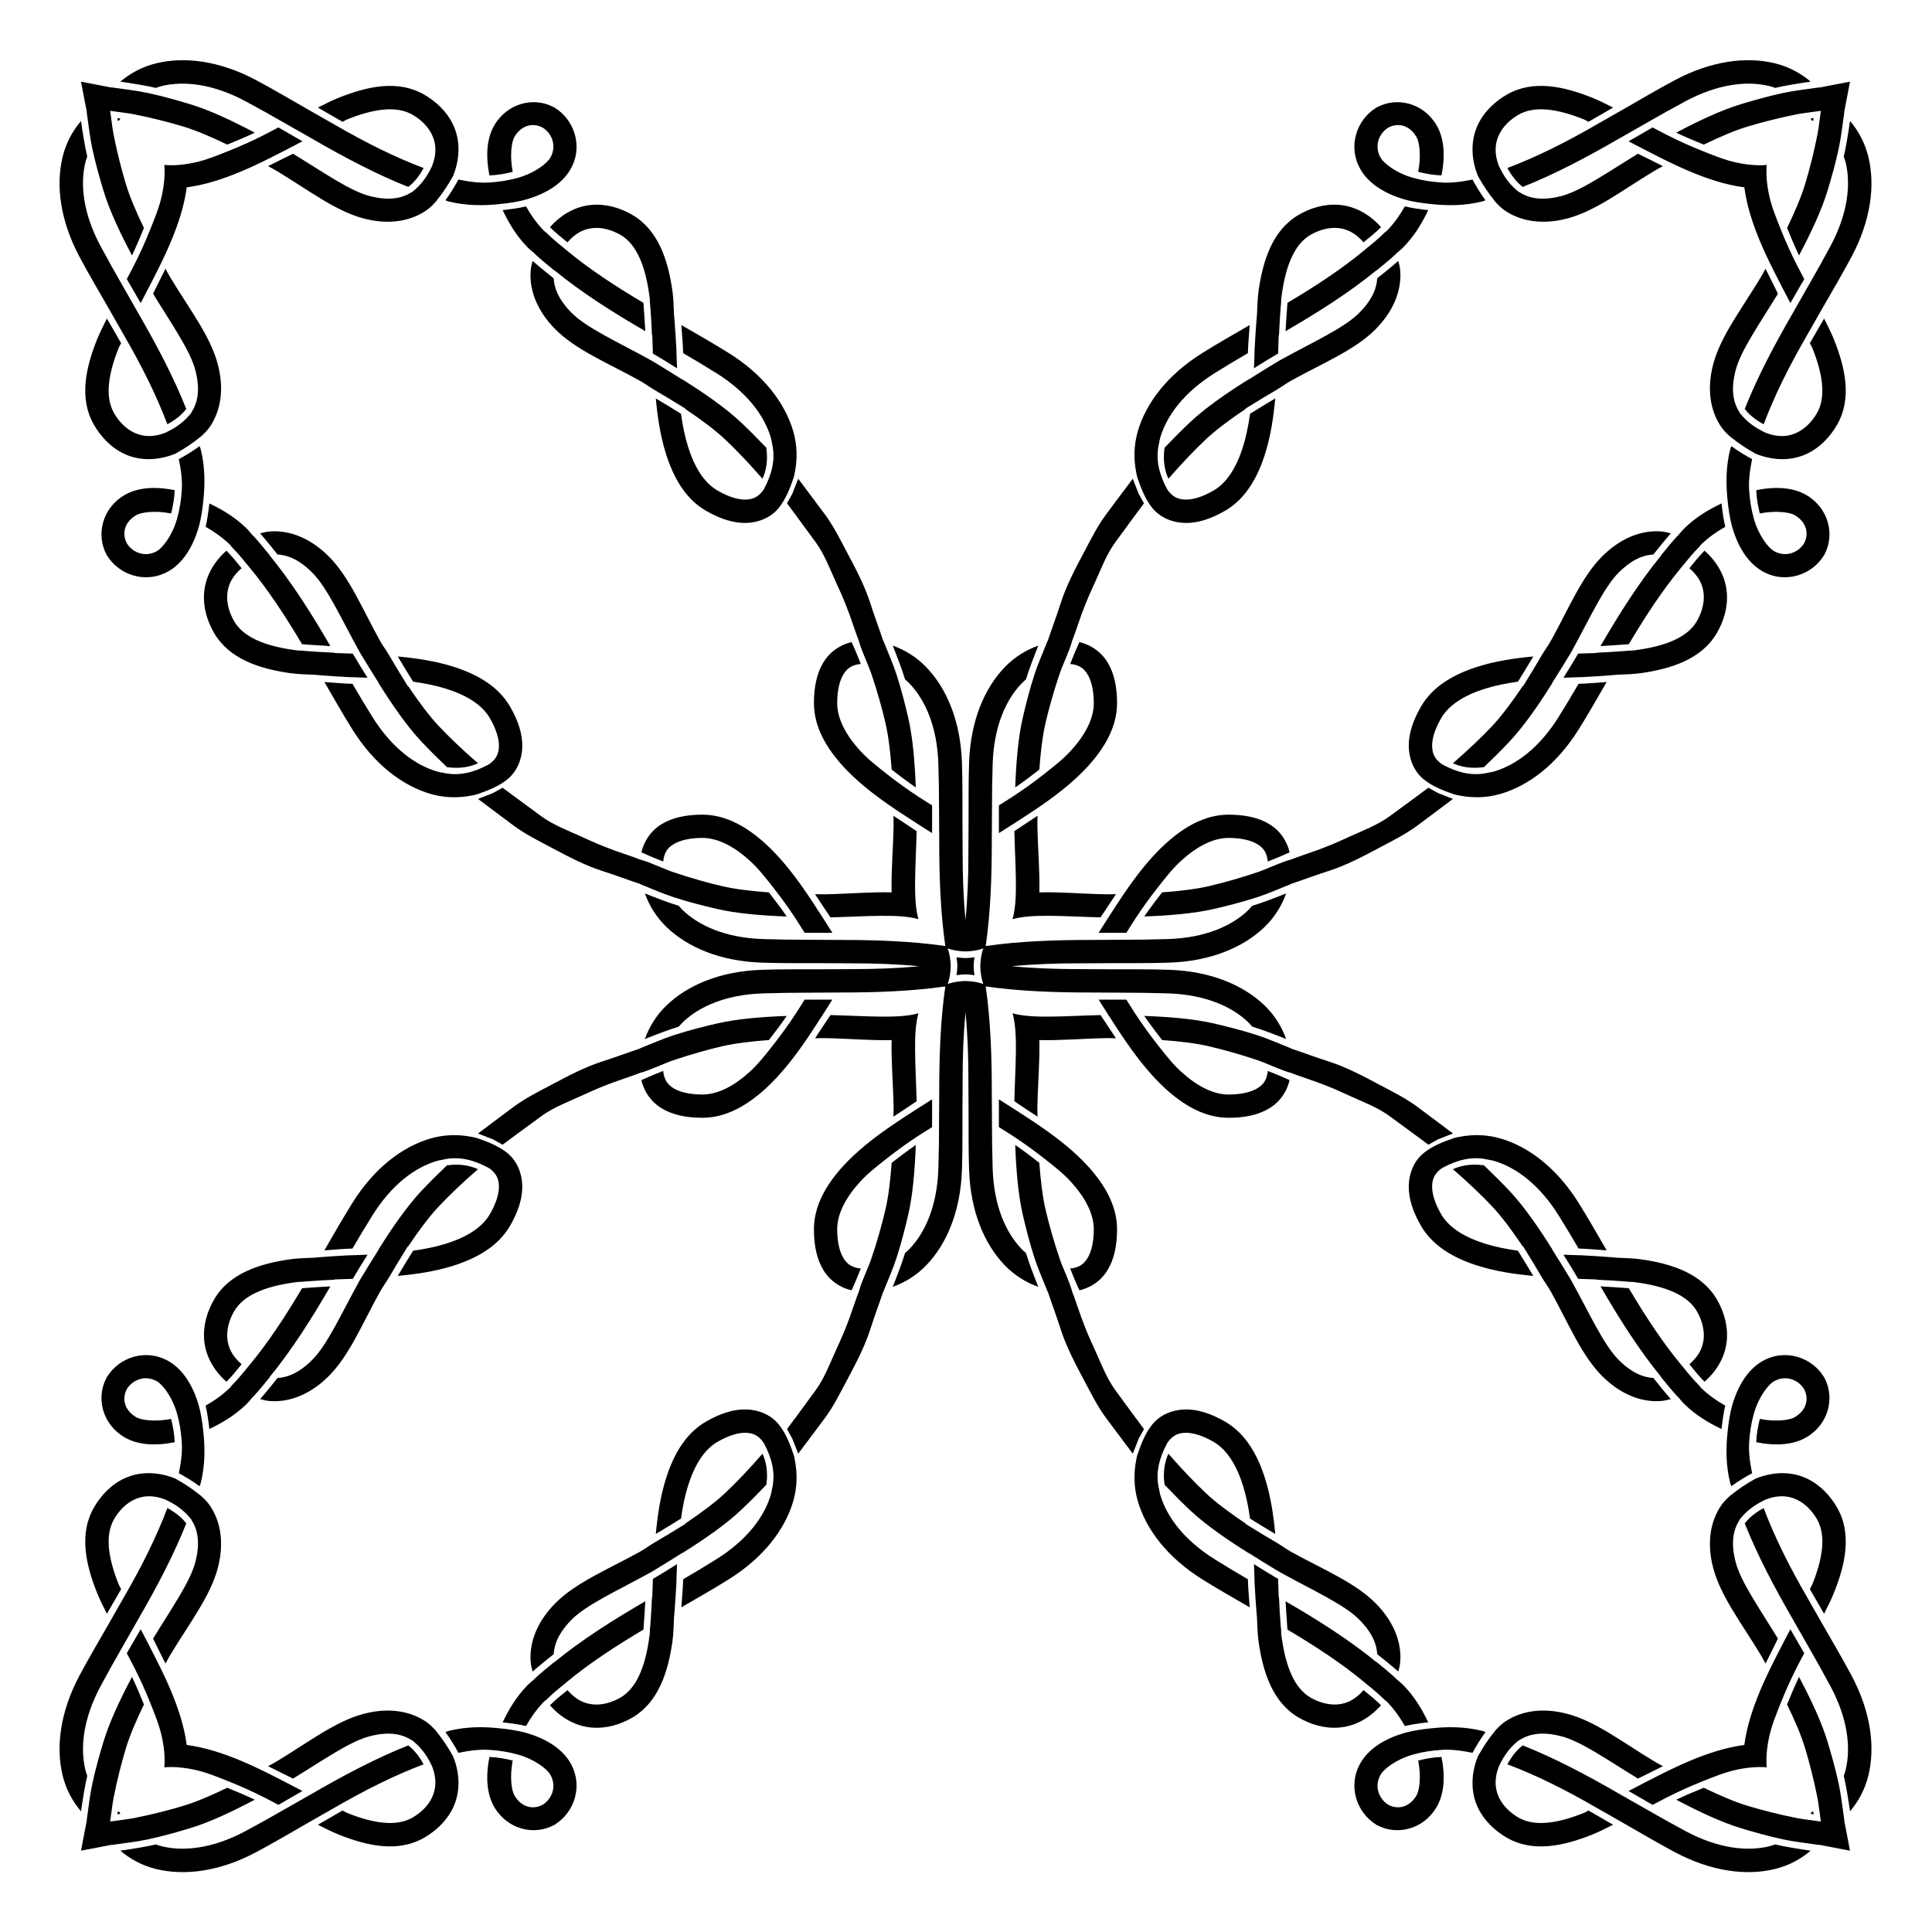
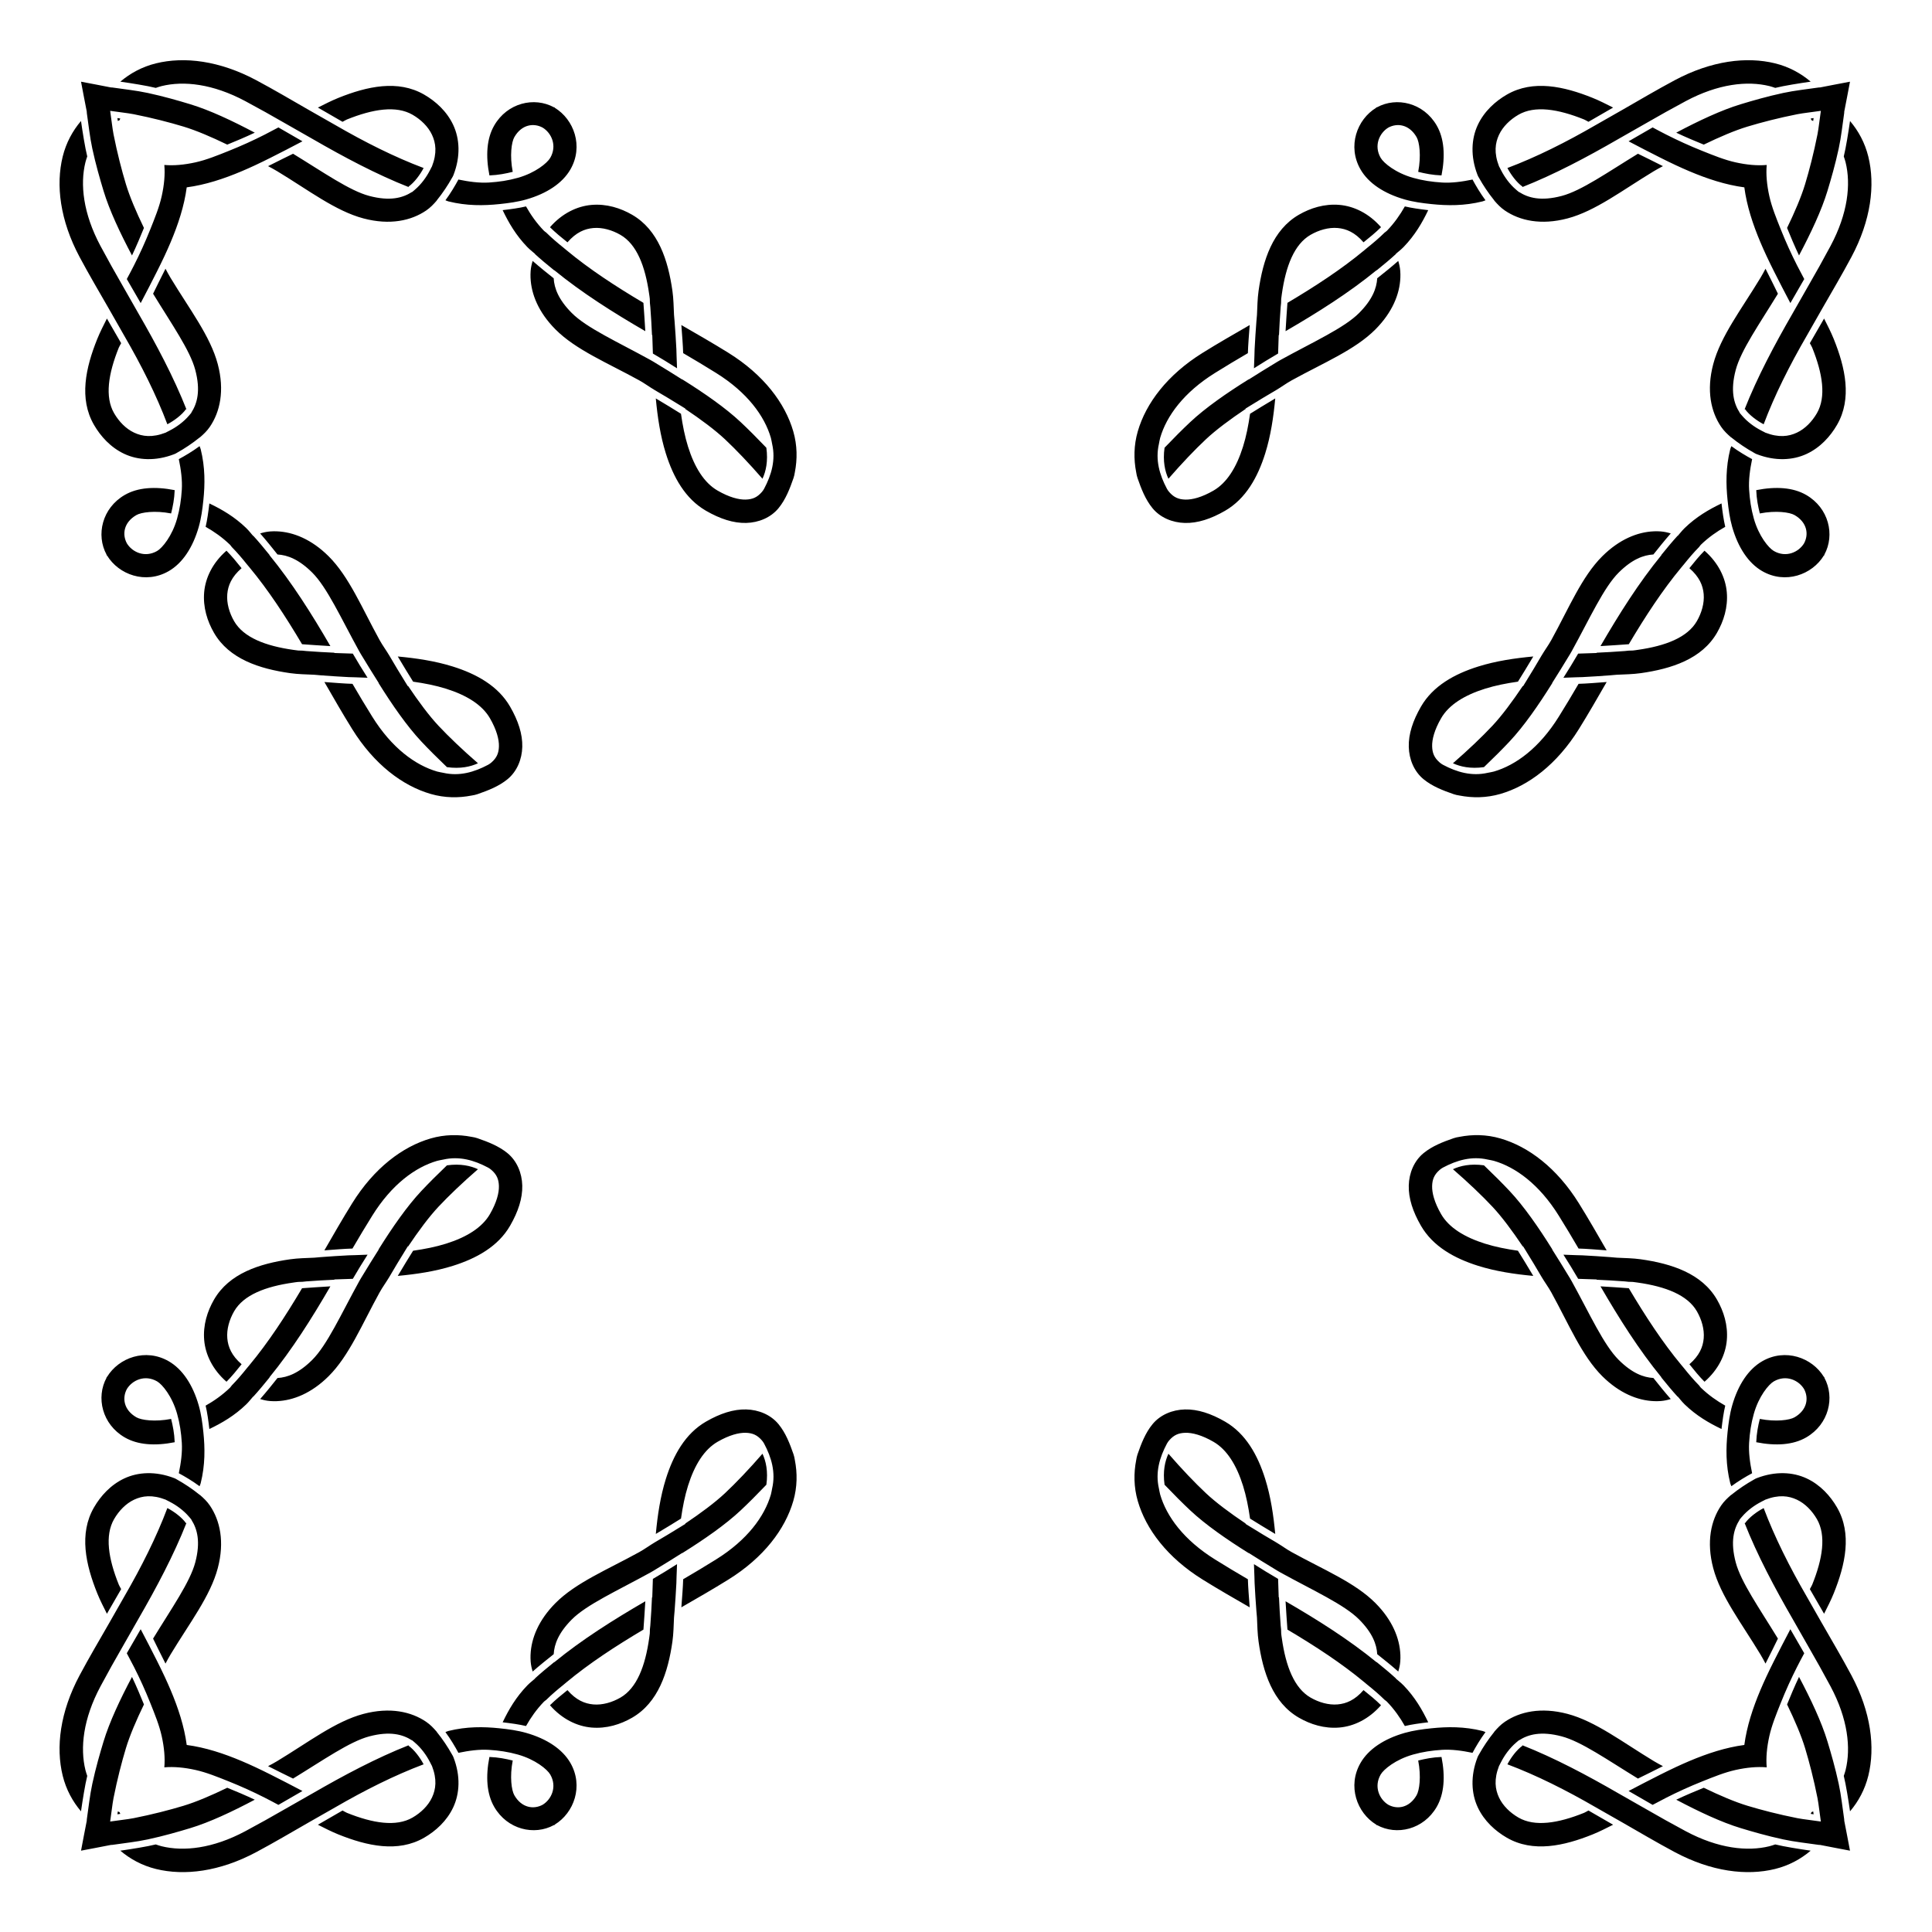
<svg xmlns="http://www.w3.org/2000/svg" enable-background="new 0 0 1705.824 1705.824" version="1.1" viewBox="0 0 1705.8 1705.8" xml:space="preserve">
  <g transform="translate(-522.03 595.66)">
    <g transform="matrix(1.823 0 0 1.823 -316.27 533.52)">
      <g transform="matrix(2.911 0 0 2.911 1170.8 -594.46)">
-         <path d="m-2.489 124.35-2.491-0.974-1.598-0.888s-4.332 3.221-6.518 4.798c-1.983 1.431-4.314 2.303-6.533 3.31-2.593 1.177-2.771 1.277-5.435 2.284-0.576 0.218-3.82 1.303-4.371 1.552-1.544 0.386-3.902 1.536-5.429 2.062-3.023 1.029-5.894 1.821-8.226 2.366-2.128 0.497-4.86 0.827-7.792 1.039-0.764 0.971-2.095 2.728-2.973 4.012 4.223-0.154 8.374-0.502 11.66-1.27 2.015-0.471 4.463-1.074 7.043-1.904 1.934-0.623 3.679-1.419 5.57-2.164 0.08-0.032 0.151-0.084 0.231-0.117 1.931-0.635 4.253-1.514 6.065-2.079 3.016-0.964 5.793-2.438 8.588-3.925 2.096-1.114 4.32-2.216 6.23-3.627 2.04-1.507 5.979-4.477 5.979-4.477v1e-4zm-108.94-53.271-0.974 2.491-0.888 1.598s3.221 4.332 4.798 6.518c1.431 1.983 2.303 4.314 3.31 6.533 1.177 2.593 1.277 2.771 2.284 5.435 0.218 0.576 1.303 3.82 1.552 4.371 0.386 1.544 1.536 3.902 2.062 5.429 1.029 3.023 1.821 5.894 2.366 8.226 0.497 2.128 0.827 4.86 1.039 7.792 0.971 0.764 2.728 2.095 4.012 2.973-0.154-4.223-0.502-8.374-1.27-11.66-0.471-2.015-1.074-4.463-1.904-7.043-0.623-1.934-1.419-3.679-2.164-5.57-0.032-0.08-0.084-0.151-0.117-0.231-0.635-1.931-1.514-4.253-2.079-6.065-0.964-3.016-2.438-5.793-3.925-8.588-1.114-2.096-2.216-4.32-3.627-6.23-1.507-2.04-4.477-5.979-4.477-5.979h1e-4zm-53.271 108.94 2.491 0.974 1.598 0.888s4.332-3.221 6.518-4.798c1.983-1.431 4.314-2.303 6.533-3.31 2.593-1.177 2.771-1.277 5.435-2.284 0.576-0.218 3.82-1.303 4.371-1.552 1.544-0.386 3.902-1.536 5.429-2.062 3.023-1.029 5.894-1.821 8.226-2.366 2.128-0.497 4.86-0.827 7.792-1.039 0.764-0.971 2.095-2.728 2.973-4.012-4.223 0.154-8.374 0.502-11.66 1.27-2.015 0.471-4.463 1.074-7.043 1.904-1.934 0.623-3.679 1.419-5.57 2.164-0.08 0.032-0.151 0.084-0.231 0.117-1.931 0.635-4.253 1.514-6.065 2.079-3.016 0.964-5.793 2.438-8.588 3.925-2.096 1.114-4.32 2.216-6.23 3.627-2.04 1.507-5.979 4.477-5.979 4.477v-2e-4zm108.94 53.271 0.974-2.491 0.888-1.598s-3.221-4.332-4.798-6.518c-1.431-1.983-2.303-4.314-3.31-6.533-1.177-2.593-1.277-2.771-2.284-5.435-0.218-0.576-1.303-3.82-1.552-4.371-0.386-1.544-1.536-3.902-2.062-5.429-1.029-3.023-1.821-5.894-2.366-8.226-0.497-2.128-0.827-4.86-1.039-7.792-0.971-0.764-2.728-2.095-4.012-2.973 0.154 4.223 0.502 8.374 1.27 11.66 0.471 2.015 1.074 4.463 1.904 7.043 0.623 1.934 1.419 3.679 2.164 5.57 0.032 0.08 0.084 0.151 0.117 0.231 0.635 1.931 1.514 4.253 2.079 6.065 0.964 3.016 2.438 5.793 3.925 8.588 1.114 2.096 2.216 4.32 3.627 6.23 1.507 2.04 4.477 5.979 4.477 5.979h-2e-4zm53.271-53.27s-3.938-2.97-5.979-4.477c-1.91-1.41-4.133-2.512-6.23-3.627-2.796-1.486-5.572-2.961-8.588-3.925-1.812-0.565-4.135-1.443-6.065-2.079-0.08-0.032-0.151-0.085-0.231-0.117-1.891-0.745-3.636-1.542-5.57-2.164-2.58-0.831-5.028-1.433-7.043-1.904-3.286-0.768-7.437-1.117-11.66-1.27 0.878 1.284 2.209 3.041 2.973 4.012 2.932 0.213 5.665 0.542 7.792 1.039 2.332 0.545 5.203 1.337 8.226 2.366 1.527 0.525 3.886 1.675 5.429 2.062 0.551 0.249 3.795 1.334 4.371 1.552 2.664 1.007 2.842 1.107 5.435 2.284 2.22 1.007 4.55 1.879 6.533 3.31 2.186 1.577 6.518 4.798 6.518 4.798l1.598-0.888 2.491-0.974v2e-4zm-53.27-108.94s-2.97 3.938-4.477 5.979c-1.41 1.91-2.512 4.133-3.627 6.23-1.486 2.796-2.961 5.572-3.925 8.588-0.565 1.812-1.443 4.135-2.079 6.065-0.032 0.08-0.085 0.151-0.117 0.231-0.745 1.891-1.542 3.636-2.164 5.57-0.831 2.58-1.433 5.028-1.904 7.043-0.768 3.286-1.117 7.437-1.27 11.66 1.284-0.878 3.041-2.209 4.012-2.973 0.213-2.932 0.542-5.665 1.039-7.792 0.545-2.332 1.337-5.203 2.366-8.226 0.525-1.527 1.675-3.886 2.062-5.429 0.249-0.551 1.334-3.795 1.552-4.371 1.007-2.664 1.107-2.842 2.284-5.435 1.007-2.22 1.879-4.55 3.31-6.533 1.577-2.186 4.798-6.518 4.798-6.518l-0.888-1.598-0.974-2.491h2e-4zm-108.94 53.271s3.938 2.97 5.979 4.477c1.91 1.41 4.133 2.512 6.23 3.627 2.796 1.486 5.572 2.961 8.588 3.925 1.812 0.565 4.135 1.443 6.065 2.079 0.08 0.032 0.151 0.085 0.231 0.117 1.891 0.745 3.636 1.542 5.57 2.164 2.58 0.831 5.028 1.433 7.043 1.904 3.286 0.768 7.437 1.117 11.66 1.27-0.878-1.284-2.209-3.041-2.973-4.012-2.932-0.213-5.665-0.542-7.792-1.039-2.332-0.545-5.203-1.337-8.226-2.366-1.527-0.525-3.886-1.675-5.429-2.062-0.551-0.249-3.795-1.334-4.371-1.552-2.664-1.007-2.842-1.107-5.435-2.284-2.22-1.007-4.55-1.879-6.533-3.31-2.186-1.577-6.518-4.798-6.518-4.798l-1.598 0.888-2.491 0.974v-1e-4zm53.27 108.94s2.97-3.938 4.477-5.979c1.41-1.91 2.512-4.133 3.627-6.23 1.486-2.796 2.961-5.572 3.925-8.588 0.565-1.812 1.443-4.135 2.079-6.065 0.032-0.08 0.085-0.151 0.117-0.231 0.745-1.891 1.542-3.636 2.164-5.57 0.831-2.58 1.433-5.028 1.904-7.043 0.768-3.286 1.117-7.437 1.27-11.66-1.284 0.878-3.041 2.209-4.012 2.973-0.213 2.932-0.542 5.665-1.039 7.792-0.545 2.332-1.337 5.203-2.366 8.226-0.525 1.527-1.675 3.886-2.062 5.429-0.249 0.551-1.334 3.795-1.552 4.371-1.007 2.664-1.107 2.842-2.284 5.435-1.007 2.22-1.879 4.55-3.31 6.533-1.577 2.186-4.798 6.518-4.798 6.518l0.888 1.598 0.974 2.491h-1e-4zm80.952-102.11c-0.605-1.059-1.463-1.962-2.54-2.62-1.815-1.11-4.105-1.589-6.812-1.589-3.987 0-7.537 2.128-10.564 4.908-2.345 2.153-4.374 4.722-6.205 7.332-1.12 1.597-2.175 3.239-3.233 4.877-0.555 0.859-1.067 1.663-1.616 2.541h4.618c0.47-0.768 0.947-1.52 1.387-2.194 1.157-1.776 2.409-3.53 3.809-5.311 1.254-1.595 2.468-3.157 3.839-4.416 2.636-2.421 5.379-3.868 7.965-3.868 2.237 0 3.817 0.444 4.791 1.039 0.975 0.596 1.45 1.277 1.675 2.424 0.029 0.149 0.044 0.311 0.057 0.463 0.506-0.199 1.032-0.406 1.589-0.636 0.806-0.333 1.359-0.589 2.048-0.895-0.173-0.729-0.444-1.419-0.807-2.054zm-74.124-32.112c-1.059 0.605-1.962 1.463-2.62 2.54-1.11 1.815-1.589 4.105-1.589 6.812 0 3.987 2.128 7.537 4.908 10.564 2.153 2.345 4.722 4.374 7.332 6.205 1.596 1.12 3.239 2.175 4.877 3.233 0.859 0.555 1.663 1.067 2.541 1.616v-4.618c-0.768-0.47-1.52-0.947-2.194-1.387-1.776-1.157-3.53-2.409-5.311-3.809-1.595-1.254-3.157-2.468-4.416-3.839-2.421-2.636-3.868-5.379-3.868-7.965 0-2.237 0.444-3.817 1.04-4.791s1.277-1.45 2.424-1.675c0.149-0.029 0.311-0.044 0.463-0.057-0.199-0.506-0.406-1.032-0.636-1.589-0.333-0.806-0.589-1.359-0.895-2.048-0.729 0.173-1.419 0.444-2.055 0.807zm-32.112 74.124c0.605 1.059 1.463 1.962 2.54 2.62 1.815 1.11 4.105 1.589 6.812 1.589 3.987 0 7.537-2.128 10.564-4.908 2.345-2.153 4.374-4.722 6.205-7.332 1.12-1.596 2.175-3.239 3.233-4.877 0.555-0.859 1.067-1.663 1.616-2.541h-4.618c-0.47 0.768-0.947 1.52-1.387 2.194-1.157 1.776-2.409 3.53-3.809 5.311-1.254 1.595-2.468 3.157-3.839 4.416-2.636 2.421-5.379 3.868-7.965 3.868-2.237 0-3.817-0.444-4.791-1.039s-1.45-1.277-1.675-2.424c-0.029-0.149-0.044-0.311-0.057-0.463-0.506 0.199-1.032 0.406-1.589 0.636-0.806 0.333-1.359 0.589-2.048 0.895 0.173 0.728 0.444 1.419 0.807 2.054zm74.124 32.112c1.059-0.605 1.962-1.463 2.62-2.54 1.11-1.815 1.589-4.105 1.589-6.812 0-3.987-2.128-7.537-4.908-10.564-2.153-2.345-4.722-4.374-7.332-6.205-1.596-1.12-3.239-2.175-4.877-3.233-0.859-0.555-1.663-1.067-2.541-1.616v4.618c0.768 0.47 1.52 0.947 2.194 1.387 1.776 1.157 3.53 2.409 5.311 3.809 1.595 1.254 3.157 2.468 4.416 3.839 2.421 2.636 3.868 5.379 3.868 7.965 0 2.237-0.444 3.817-1.039 4.791-0.596 0.975-1.277 1.45-2.424 1.675-0.149 0.029-0.311 0.044-0.463 0.057 0.199 0.506 0.406 1.032 0.636 1.589 0.333 0.806 0.589 1.359 0.895 2.048 0.729-0.173 1.419-0.444 2.055-0.807zm32.112-32.112c0.363-0.635 0.634-1.326 0.807-2.054-0.688-0.305-1.242-0.562-2.048-0.895-0.557-0.23-1.083-0.437-1.589-0.636-0.013 0.152-0.028 0.314-0.057 0.463-0.225 1.148-0.7 1.828-1.675 2.424s-2.554 1.039-4.791 1.039c-2.586 0-5.329-1.447-7.965-3.868-1.371-1.259-2.584-2.821-3.839-4.416-1.401-1.781-2.652-3.536-3.809-5.311-0.44-0.675-0.917-1.427-1.387-2.194h-4.618c0.548 0.877 1.061 1.682 1.616 2.541 1.058 1.638 2.113 3.28 3.233 4.877 1.831 2.61 3.86 5.178 6.205 7.332 3.027 2.78 6.577 4.908 10.564 4.908 2.707 0 4.997-0.479 6.812-1.589 1.077-0.658 1.935-1.561 2.54-2.62zm-32.112-74.123c-0.635-0.363-1.326-0.634-2.054-0.807-0.305 0.688-0.562 1.242-0.895 2.048-0.23 0.557-0.437 1.083-0.636 1.589 0.152 0.013 0.314 0.028 0.463 0.057 1.148 0.225 1.828 0.7 2.424 1.675s1.039 2.554 1.039 4.791c0 2.586-1.447 5.329-3.868 7.965-1.259 1.371-2.821 2.584-4.416 3.839-1.781 1.401-3.535 2.652-5.311 3.809-0.675 0.44-1.427 0.917-2.194 1.387v4.618c0.877-0.548 1.682-1.061 2.541-1.616 1.638-1.058 3.28-2.113 4.877-3.233 2.61-1.831 5.178-3.86 7.332-6.205 2.78-3.027 4.908-6.577 4.908-10.564 0-2.707-0.479-4.997-1.589-6.812-0.659-1.077-1.562-1.935-2.621-2.54zm-74.123 32.112c-0.363 0.635-0.634 1.326-0.807 2.054 0.688 0.305 1.242 0.562 2.048 0.895 0.557 0.23 1.083 0.437 1.589 0.636 0.013-0.152 0.028-0.314 0.057-0.463 0.225-1.148 0.7-1.828 1.675-2.424s2.554-1.039 4.791-1.039c2.586 0 5.329 1.447 7.965 3.868 1.371 1.259 2.584 2.821 3.839 4.416 1.401 1.781 2.652 3.535 3.809 5.311 0.44 0.675 0.917 1.427 1.387 2.194h4.618c-0.548-0.877-1.061-1.682-1.616-2.541-1.058-1.638-2.113-3.28-3.233-4.877-1.831-2.61-3.86-5.178-6.205-7.332-3.027-2.78-6.577-4.908-10.564-4.908-2.707 0-4.997 0.479-6.812 1.589-1.077 0.659-1.935 1.561-2.54 2.62zm32.112 74.123c0.635 0.363 1.326 0.634 2.054 0.807 0.305-0.688 0.562-1.242 0.895-2.048 0.23-0.557 0.437-1.083 0.636-1.589-0.152-0.013-0.314-0.028-0.463-0.057-1.148-0.225-1.828-0.7-2.424-1.675s-1.039-2.554-1.04-4.791c0-2.586 1.447-5.329 3.868-7.965 1.259-1.371 2.821-2.584 4.416-3.839 1.781-1.401 3.535-2.652 5.311-3.809 0.675-0.44 1.427-0.917 2.194-1.387v-4.618c-0.877 0.548-1.682 1.061-2.541 1.616-1.638 1.058-3.28 2.113-4.877 3.233-2.61 1.831-5.178 3.86-7.332 6.205-2.78 3.027-4.908 6.577-4.908 10.564 0 2.707 0.479 4.997 1.589 6.812 0.659 1.077 1.561 1.935 2.621 2.54zm28.832-45.291c0.014 0.049 0.028 0.099 0.041 0.148 0.884 3.253 0.409 8.534 0.26 14.489 0.817 0.567 2.432 1.621 3.866 2.569v7e-4c-0.023-0.6-0.041-1.184-0.029-1.76 0.077-3.875 0.419-7.594 0.322-10.987 3.392 0.097 7.112-0.244 10.987-0.322 0.576-0.012 1.16 0.005 1.76 0.029h-7e-4c-0.948-1.434-2.003-3.049-2.569-3.866-5.955 0.149-11.236 0.623-14.489-0.26-0.05-0.014-0.099-0.027-0.149-0.041zm-15.654 0c-0.049 0.014-0.099 0.028-0.149 0.041-3.253 0.884-8.534 0.409-14.489 0.26-0.567 0.817-1.621 2.432-2.569 3.866h-7e-4c0.6-0.023 1.184-0.041 1.76-0.029 3.875 0.077 7.594 0.419 10.987 0.322-0.097 3.392 0.244 7.112 0.322 10.987 0.012 0.576-0.005 1.16-0.029 1.76v-7e-4c1.434-0.948 3.049-2.003 3.866-2.569-0.149-5.955-0.623-11.236 0.26-14.489 0.014-0.05 0.027-0.099 0.041-0.148zm0-15.654c-0.014-0.049-0.028-0.099-0.041-0.148-0.884-3.253-0.409-8.534-0.26-14.489-0.817-0.567-2.432-1.621-3.866-2.569v-7e-4c0.023 0.6 0.041 1.184 0.029 1.76-0.077 3.875-0.419 7.594-0.322 10.987-3.392-0.097-7.112 0.244-10.987 0.322-0.576 0.012-1.16-0.006-1.76-0.029h7e-4c0.948 1.434 2.003 3.049 2.569 3.866 5.955-0.149 11.236-0.623 14.489 0.26 0.05 0.014 0.099 0.027 0.148 0.041zm15.654 0c0.049-0.014 0.099-0.028 0.149-0.041 3.253-0.884 8.534-0.409 14.489-0.26 0.567-0.817 1.621-2.432 2.569-3.866h7e-4c-0.6 0.023-1.184 0.041-1.76 0.029-3.875-0.077-7.594-0.419-10.987-0.322 0.097-3.392-0.244-7.112-0.322-10.987-0.012-0.576 0.005-1.16 0.029-1.76v7e-4c-1.434 0.948-3.049 2.003-3.866 2.569 0.149 5.955 0.623 11.236-0.26 14.489-0.014 0.05-0.027 0.099-0.041 0.148zm-6.471 7.827c0.013-0.485 0.057-0.991 0.139-1.494-0.503 0.081-1.009 0.126-1.494 0.139-0.485-0.013-0.991-0.057-1.494-0.139 0.081 0.503 0.126 1.009 0.139 1.494-0.013 0.485-0.057 0.991-0.139 1.494 0.503-0.081 1.009-0.126 1.494-0.139 0.485 0.013 0.991 0.057 1.494 0.139-0.081-0.503-0.126-1.009-0.139-1.494zm1.611-2.967c-0.328 0.864-0.485 1.974-0.509 2.967 0.024 0.993 0.181 2.103 0.509 2.967-0.864-0.328-1.974-0.485-2.967-0.509-0.993 0.024-2.103 0.181-2.967 0.509 0.328-0.864 0.485-1.974 0.509-2.967-0.024-0.993-0.181-2.103-0.509-2.967 0.864 0.328 1.974 0.485 2.967 0.509 0.993-0.024 2.103-0.181 2.967-0.509zm4.733 2.967c3.566-0.344 7.29-0.485 11.1-0.479 1.703 0.002 3.406-0.025 5.109-0.029 3.33-0.008 6.632 0.024 9.957-0.085 6.925-0.228 12.357-2.541 15.874-5.918 1.71-1.642 2.887-3.579 3.608-5.599h-1e-4c-1.735 0.693-4.162 1.628-5.628 2.05-0.225 0.256-0.437 0.504-0.692 0.75-2.725 2.616-7.173 4.589-13.306 4.791-2.505 0.083-5.111 0.117-7.677 0.117-1.747 0-3.403 0.029-5.137 0.029-5.961 0-11.876 0.199-17.543 1.011 0.813-5.667 1.011-11.582 1.011-17.543 1e-4 -1.734 0.029-3.39 0.029-5.137 0-2.566 0.034-5.172 0.117-7.677 0.202-6.133 2.175-10.581 4.791-13.306 0.245-0.255 0.494-0.467 0.75-0.692 0.422-1.466 1.357-3.893 2.05-5.628v-1e-4c-2.02 0.721-3.957 1.897-5.599 3.608-3.376 3.517-5.689 8.949-5.918 15.874-0.11 3.325-0.077 6.628-0.085 9.957-4e-3 1.703-0.032 3.406-0.029 5.109 6e-3 3.81-0.136 7.534-0.479 11.1-0.344-3.566-0.485-7.29-0.479-11.1 0.002-1.703-0.025-3.406-0.029-5.109-0.008-3.33 0.024-6.632-0.085-9.957-0.228-6.925-2.541-12.357-5.918-15.874-1.642-1.71-3.579-2.887-5.599-3.608v1e-4c0.693 1.735 1.628 4.162 2.05 5.628 0.256 0.225 0.504 0.437 0.75 0.692 2.616 2.725 4.589 7.173 4.791 13.306 0.083 2.505 0.117 5.111 0.117 7.677 0 1.747 0.029 3.403 0.029 5.137 0 5.961 0.199 11.876 1.011 17.543-5.667-0.813-11.582-1.011-17.543-1.011-1.734-1e-4 -3.39-0.029-5.137-0.029-2.566 0-5.172-0.034-7.677-0.117-6.133-0.202-10.581-2.175-13.306-4.791-0.255-0.245-0.467-0.494-0.692-0.75-1.467-0.422-3.893-1.357-5.628-2.05h-1e-4c0.721 2.02 1.897 3.957 3.608 5.599 3.517 3.376 8.949 5.689 15.874 5.918 3.325 0.11 6.628 0.077 9.957 0.085 1.703 4e-3 3.406 0.032 5.109 0.029 3.81-6e-3 7.534 0.136 11.1 0.479-3.566 0.344-7.29 0.485-11.1 0.479-1.703-0.002-3.406 0.025-5.109 0.029-3.33 0.008-6.632-0.024-9.957 0.085-6.925 0.228-12.357 2.541-15.874 5.918-1.71 1.642-2.887 3.579-3.608 5.599h1e-4c1.735-0.693 4.162-1.628 5.628-2.05 0.225-0.256 0.437-0.504 0.692-0.75 2.725-2.616 7.173-4.589 13.306-4.791 2.505-0.083 5.111-0.117 7.677-0.117 1.747 0 3.403-0.029 5.137-0.029 5.961 0 11.876-0.199 17.543-1.011-0.813 5.667-1.011 11.582-1.011 17.543-1e-4 1.734-0.029 3.39-0.029 5.137 0 2.566-0.034 5.172-0.117 7.677-0.202 6.133-2.175 10.581-4.791 13.306-0.245 0.255-0.494 0.467-0.75 0.692-0.422 1.466-1.357 3.893-2.05 5.628v1e-4c2.02-0.721 3.957-1.897 5.599-3.608 3.376-3.517 5.689-8.949 5.918-15.874 0.11-3.325 0.077-6.628 0.085-9.957 4e-3 -1.703 0.032-3.406 0.029-5.109-6e-3 -3.81 0.136-7.534 0.479-11.1 0.344 3.566 0.485 7.29 0.479 11.1-0.002 1.703 0.025 3.406 0.029 5.109 0.008 3.33-0.024 6.632 0.085 9.957 0.228 6.925 2.541 12.357 5.918 15.874 1.642 1.71 3.579 2.887 5.599 3.608v-1e-4c-0.693-1.735-1.628-4.162-2.05-5.628-0.256-0.225-0.504-0.437-0.75-0.692-2.616-2.725-4.589-7.173-4.791-13.306-0.083-2.505-0.117-5.111-0.117-7.677 0-1.747-0.029-3.403-0.029-5.137 0-5.961-0.199-11.876-1.011-17.543 5.667 0.813 11.582 1.011 17.543 1.011 1.734 1e-4 3.39 0.029 5.137 0.029 2.566 0 5.172 0.034 7.677 0.117 6.133 0.202 10.581 2.176 13.306 4.791 0.255 0.245 0.467 0.494 0.692 0.75 1.466 0.422 3.893 1.357 5.628 2.05h1e-4c-0.721-2.02-1.897-3.957-3.608-5.599-3.517-3.376-8.949-5.689-15.874-5.918-3.325-0.11-6.628-0.077-9.957-0.085-1.703-4e-3 -3.406-0.032-5.109-0.029-3.81 6e-3 -7.534-0.136-11.1-0.479z" />
        <path d="m58.718 9.87c-0.206 1.343-0.355 2.853-0.561 3.906-0.62 3.132-1.37 6.015-2.064 8.307-0.633 2.091-1.714 4.622-2.996 7.268 0.459 1.147 1.315 3.178 1.988 4.58 1.978-3.735 3.752-7.503 4.73-10.733 0.6-1.98 1.302-4.402 1.873-7.051 0.428-1.986 0.611-3.896 0.911-5.906 0.013-0.085 0.002-0.173 0.014-0.258 0.321-1.541 0.634-3.359 0.952-4.96-1.602 0.319-3.419 0.631-4.96 0.952-0.085 0.012-0.173 0.002-0.258 0.014-2.01 0.3-3.92 0.483-5.906 0.911-2.65 0.571-5.071 1.273-7.051 1.873-3.23 0.978-6.999 2.751-10.733 4.73 1.402 0.673 3.433 1.529 4.58 1.988 2.646-1.282 5.177-2.363 7.268-2.996 2.292-0.694 5.175-1.444 8.307-2.064 1.054-0.205 2.563-0.355 3.906-0.56zm0 284.62c-1.343-0.206-2.853-0.355-3.906-0.56-3.132-0.62-6.015-1.37-8.307-2.064-2.091-0.633-4.622-1.714-7.268-2.996-1.147 0.459-3.178 1.315-4.58 1.988 3.735 1.978 7.503 3.752 10.733 4.73 1.98 0.6 4.402 1.302 7.051 1.872 1.986 0.428 3.896 0.611 5.906 0.911 0.085 0.013 0.173 0.002 0.258 0.014 1.541 0.321 3.359 0.634 4.96 0.952-0.319-1.602-0.631-3.419-0.952-4.96-0.012-0.085-0.002-0.173-0.014-0.258-0.3-2.01-0.483-3.92-0.911-5.906-0.571-2.65-1.273-5.071-1.873-7.051-0.978-3.23-2.751-6.999-4.73-10.733-0.673 1.402-1.529 3.433-1.988 4.58 1.282 2.646 2.363 5.177 2.996 7.268 0.694 2.292 1.444 5.175 2.064 8.307 0.205 1.054 0.355 2.563 0.56 3.906zm-284.62 0c0.206-1.343 0.355-2.853 0.561-3.906 0.62-3.132 1.37-6.015 2.064-8.307 0.633-2.091 1.714-4.622 2.996-7.268-0.459-1.147-1.315-3.178-1.988-4.58-1.978 3.735-3.752 7.503-4.73 10.733-0.6 1.98-1.302 4.402-1.873 7.051-0.428 1.986-0.611 3.896-0.911 5.906-0.013 0.085-0.002 0.173-0.014 0.258-0.321 1.541-0.634 3.359-0.952 4.96 1.602-0.319 3.419-0.631 4.96-0.952 0.085-0.012 0.173-0.002 0.258-0.014 2.01-0.3 3.92-0.483 5.906-0.911 2.65-0.571 5.071-1.273 7.051-1.872 3.23-0.978 6.999-2.751 10.733-4.73-1.402-0.673-3.433-1.529-4.58-1.988-2.646 1.282-5.177 2.363-7.268 2.996-2.292 0.694-5.175 1.444-8.307 2.064-1.054 0.205-2.563 0.355-3.906 0.56zm0-284.62c1.343 0.206 2.853 0.355 3.906 0.561 3.132 0.62 6.015 1.37 8.307 2.064 2.091 0.633 4.622 1.714 7.268 2.996 1.147-0.459 3.178-1.315 4.58-1.988-3.735-1.978-7.503-3.752-10.733-4.73-1.98-0.6-4.402-1.302-7.051-1.873-1.986-0.428-3.896-0.611-5.906-0.911-0.085-0.013-0.173-0.002-0.258-0.014-1.541-0.321-3.359-0.634-4.96-0.952 0.319 1.602 0.631 3.419 0.952 4.96 0.012 0.085 0.002 0.173 0.014 0.258 0.3 2.01 0.483 3.92 0.911 5.906 0.571 2.65 1.273 5.071 1.873 7.051 0.978 3.23 2.751 6.999 4.73 10.733 0.673-1.402 1.529-3.433 1.988-4.58-1.282-2.646-2.363-5.177-2.996-7.268-0.694-2.292-1.444-5.175-2.064-8.307-0.205-1.054-0.355-2.563-0.56-3.906zm283.06 283.06c-0.04 0.096-0.084 0.192-0.127 0.284 0.159 0.024 0.32 0.048 0.483 0.072-0.024-0.163-0.048-0.324-0.072-0.483-0.091 0.043-0.187 0.088-0.284 0.127zm-281.5 0c-0.096-0.039-0.192-0.084-0.284-0.127-0.024 0.159-0.048 0.32-0.072 0.483 0.163-0.024 0.324-0.048 0.483-0.072-0.043-0.091-0.088-0.187-0.127-0.284zm0-281.5c0.04-0.096 0.084-0.192 0.127-0.284-0.159-0.024-0.32-0.048-0.483-0.072 0.024 0.163 0.048 0.324 0.072 0.483 0.091-0.043 0.187-0.088 0.284-0.127zm281.5 0c0.096 0.04 0.192 0.084 0.284 0.127 0.024-0.159 0.048-0.32 0.072-0.483-0.163 0.024-0.324 0.048-0.483 0.072 0.043 0.091 0.088 0.187 0.127 0.284zm-11.173 270.32c-0.77 0.102-1.542 0.243-2.308 0.413-3.107 0.693-6.149 1.903-9.039 3.247-1.768 0.822-3.503 1.717-5.239 2.607-0.91 0.466-1.756 0.907-2.67 1.393l3.999 2.309c0.791-0.43 1.58-0.842 2.298-1.207 1.89-0.959 3.851-1.853 5.955-2.695 1.884-0.754 3.716-1.5 5.533-1.905 1.869-0.416 3.625-0.576 5.196-0.437-0.139-1.572 0.02-3.328 0.437-5.196 0.405-1.817 1.151-3.649 1.905-5.533 0.842-2.103 1.736-4.064 2.695-5.955 0.364-0.718 0.777-1.508 1.207-2.298l-2.309-3.999c-0.486 0.914-0.926 1.76-1.393 2.67-0.889 1.735-1.784 3.47-2.607 5.239-1.344 2.891-2.554 5.932-3.247 9.039-0.171 0.766-0.311 1.538-0.413 2.308zm-259.15 0c-0.102-0.77-0.243-1.542-0.413-2.308-0.693-3.107-1.903-6.149-3.247-9.039-0.823-1.768-1.717-3.503-2.607-5.239-0.466-0.91-0.907-1.756-1.393-2.67l-2.309 3.999c0.43 0.791 0.842 1.58 1.207 2.298 0.959 1.89 1.853 3.851 2.695 5.955 0.754 1.884 1.5 3.716 1.905 5.533 0.416 1.869 0.576 3.625 0.437 5.196 1.572-0.139 3.328 0.02 5.196 0.437 1.817 0.405 3.649 1.151 5.533 1.905 2.103 0.842 4.064 1.736 5.955 2.695 0.718 0.364 1.508 0.777 2.298 1.207l3.999-2.309c-0.914-0.486-1.76-0.926-2.67-1.393-1.735-0.889-3.47-1.784-5.239-2.607-2.891-1.344-5.932-2.554-9.039-3.247-0.767-0.171-1.538-0.311-2.308-0.413zm0-259.15c0.77-0.102 1.542-0.243 2.308-0.413 3.107-0.693 6.149-1.903 9.039-3.247 1.768-0.823 3.503-1.717 5.239-2.607 0.91-0.466 1.756-0.907 2.67-1.393l-3.999-2.309c-0.791 0.43-1.58 0.842-2.298 1.207-1.89 0.959-3.851 1.853-5.955 2.695-1.884 0.754-3.716 1.5-5.533 1.905-1.869 0.416-3.625 0.576-5.196 0.437 0.139 1.572-0.02 3.328-0.437 5.196-0.405 1.817-1.151 3.649-1.905 5.533-0.842 2.103-1.736 4.064-2.695 5.955-0.364 0.718-0.777 1.508-1.207 2.298l2.309 3.999c0.486-0.914 0.926-1.76 1.393-2.67 0.889-1.735 1.784-3.47 2.607-5.239 1.344-2.891 2.554-5.932 3.247-9.039 0.171-0.767 0.312-1.538 0.413-2.308zm259.15 0c0.102 0.77 0.243 1.542 0.413 2.308 0.693 3.107 1.903 6.149 3.247 9.039 0.823 1.768 1.717 3.503 2.607 5.239 0.466 0.91 0.907 1.756 1.393 2.67l2.309-3.999c-0.43-0.791-0.842-1.58-1.207-2.298-0.959-1.89-1.853-3.851-2.695-5.955-0.754-1.884-1.5-3.716-1.905-5.533-0.416-1.869-0.576-3.625-0.437-5.196-1.572 0.139-3.328-0.02-5.196-0.437-1.817-0.405-3.649-1.151-5.533-1.905-2.103-0.842-4.064-1.736-5.955-2.695-0.718-0.364-1.508-0.777-2.298-1.207l-3.999 2.309c0.914 0.486 1.76 0.926 2.67 1.393 1.735 0.889 3.47 1.784 5.239 2.607 2.891 1.344 5.932 2.554 9.039 3.247 0.767 0.171 1.538 0.311 2.308 0.413zm17.585-11.041c-0.267 1.849-0.671 4.418-1.039 5.899 0.109 0.323 0.218 0.63 0.303 0.974 0.903 3.668 0.388 8.507-2.504 13.919-1.181 2.211-2.455 4.485-3.738 6.707-0.873 1.513-1.677 2.961-2.543 4.463-3.048 5.279-5.891 10.619-8.038 16.057l0.083-0.085c0.687 0.979 2.001 1.946 3.108 2.527 1.816-4.828 4.299-9.775 7.167-14.725 0.854-1.474 1.681-2.962 2.529-4.439 1.658-2.888 3.337-5.731 4.905-8.666 3.265-6.112 3.978-11.972 2.812-16.706-0.567-2.302-1.656-4.29-3.045-5.924zm-287.78-6.544c1.849 0.267 4.418 0.671 5.899 1.039 0.323-0.109 0.63-0.218 0.974-0.303 3.668-0.903 8.507-0.388 13.919 2.504 2.211 1.181 4.485 2.455 6.707 3.738 1.513 0.873 2.961 1.677 4.463 2.543 5.279 3.047 10.619 5.891 16.057 8.038l-0.085-0.083c0.979-0.687 1.946-2.001 2.527-3.108-4.828-1.816-9.775-4.299-14.725-7.167-1.474-0.854-2.962-1.681-4.439-2.529-2.888-1.658-5.731-3.337-8.666-4.905-6.112-3.265-11.972-3.978-16.706-2.812-2.302 0.567-4.29 1.656-5.924 3.045zm-6.544 287.78c0.267-1.849 0.671-4.418 1.039-5.899-0.109-0.323-0.218-0.63-0.303-0.974-0.903-3.668-0.388-8.507 2.504-13.919 1.181-2.211 2.455-4.485 3.738-6.707 0.873-1.513 1.677-2.961 2.543-4.463 3.047-5.279 5.891-10.619 8.038-16.057l-0.083 0.085c-0.687-0.979-2.001-1.946-3.108-2.527-1.816 4.828-4.299 9.775-7.167 14.725-0.854 1.474-1.681 2.962-2.529 4.439-1.658 2.888-3.337 5.731-4.905 8.666-3.265 6.112-3.978 11.972-2.812 16.706 0.567 2.302 1.656 4.29 3.045 5.924zm287.78 6.544c-1.849-0.267-4.418-0.671-5.899-1.039-0.323 0.109-0.63 0.218-0.974 0.303-3.668 0.903-8.507 0.388-13.919-2.504-2.211-1.181-4.485-2.455-6.707-3.738-1.513-0.873-2.961-1.677-4.463-2.543-5.279-3.047-10.619-5.891-16.057-8.038l0.085 0.083c-0.979 0.687-1.946 2.001-2.527 3.108 4.828 1.816 9.775 4.299 14.725 7.167 1.474 0.854 2.962 1.681 4.439 2.529 2.888 1.658 5.731 3.337 8.666 4.905 6.112 3.265 11.972 3.978 16.706 2.812 2.302-0.567 4.29-1.656 5.924-3.045zm6.544-6.544c1.389-1.634 2.478-3.622 3.045-5.924 1.165-4.734 0.453-10.595-2.812-16.706-1.568-2.935-3.247-5.778-4.905-8.666-0.848-1.477-1.675-2.966-2.529-4.439-2.868-4.95-5.351-9.898-7.167-14.725-1.107 0.581-2.421 1.548-3.108 2.527l-0.083-0.085c2.147 5.438 4.991 10.778 8.038 16.057 0.867 1.502 1.67 2.95 2.543 4.463 1.283 2.222 2.557 4.496 3.738 6.707 2.891 5.412 3.407 10.252 2.504 13.919-0.085 0.344-0.194 0.651-0.303 0.974 0.368 1.481 0.772 4.05 1.04 5.899zm-6.544-287.78c-1.634-1.389-3.622-2.478-5.924-3.045-4.734-1.165-10.595-0.453-16.706 2.812-2.935 1.568-5.778 3.247-8.666 4.905-1.477 0.848-2.966 1.675-4.439 2.529-4.95 2.868-9.898 5.351-14.725 7.167 0.581 1.107 1.548 2.421 2.527 3.108l-0.085 0.083c5.438-2.147 10.778-4.991 16.057-8.038 1.502-0.867 2.95-1.67 4.463-2.543 2.222-1.283 4.496-2.557 6.707-3.738 5.412-2.891 10.251-3.407 13.919-2.504 0.344 0.085 0.651 0.194 0.974 0.303 1.481-0.368 4.05-0.772 5.899-1.04zm-287.78 6.544c-1.389 1.634-2.478 3.622-3.045 5.924-1.165 4.734-0.453 10.595 2.812 16.706 1.568 2.935 3.247 5.778 4.905 8.666 0.848 1.477 1.675 2.966 2.529 4.439 2.868 4.95 5.351 9.898 7.167 14.725 1.107-0.581 2.421-1.548 3.108-2.527l0.083 0.085c-2.147-5.438-4.991-10.778-8.038-16.057-0.867-1.502-1.67-2.95-2.543-4.463-1.283-2.222-2.557-4.496-3.738-6.707-2.891-5.412-3.407-10.251-2.504-13.919 0.085-0.344 0.194-0.651 0.303-0.974-0.368-1.481-0.772-4.05-1.039-5.899zm6.544 287.78c1.634 1.389 3.622 2.478 5.924 3.045 4.734 1.165 10.595 0.453 16.706-2.812 2.935-1.568 5.778-3.247 8.666-4.905 1.477-0.848 2.966-1.675 4.439-2.529 4.95-2.868 9.898-5.351 14.725-7.167-0.581-1.107-1.548-2.421-2.527-3.108l0.085-0.083c-5.438 2.147-10.778 4.991-16.057 8.038-1.502 0.867-2.95 1.67-4.463 2.543-2.222 1.283-4.496 2.557-6.707 3.738-5.412 2.891-10.251 3.407-13.919 2.504-0.344-0.085-0.651-0.194-0.974-0.303-1.481 0.368-4.05 0.772-5.899 1.039zm273.72-263.2c-0.28 0.531-0.557 1.046-0.855 1.539-3.125 5.171-6.617 9.693-7.843 14.336-1.167 4.416-0.368 7.955 1.313 10.423 0.483 0.71 1.048 1.234 1.629 1.741 0.018 0.014 0.057 0.027 0.074 0.041 1.183 0.963 2.566 1.876 3.716 2.513 0.082 0.046 0.195 0.115 0.274 0.159 0.086 0.046 0.163 0.075 0.24 0.105 3.085 1.191 6.004 1.023 8.293-0.045 2.288-1.068 3.96-2.933 5.062-4.842l-1e-4 -0.001c2.516-4.359 1.377-9.497-0.552-14.282-0.465-1.154-1.048-2.281-1.607-3.395l-2.367 4.1c0.114 0.233 0.29 0.491 0.384 0.722 1.756 4.355 2.357 8.213 0.792 10.923-0.794 1.375-1.958 2.594-3.337 3.238-1.379 0.644-3.01 0.865-5.262-0.006-0.037-0.015-0.086-0.053-0.124-0.072-0.158-0.068-0.324-0.166-0.491-0.249-0.02-0.011-0.029-0.021-0.049-0.029-1.104-0.56-2.318-1.439-3.2-2.48-0.088-0.112-0.197-0.21-0.278-0.328-0.035-0.051-0.087-0.083-0.121-0.135l0.014-0.025c-0.999-1.555-1.569-3.674-0.66-7.113 0.861-3.259 3.913-7.595 7.019-12.678-0.425-0.899-1.296-2.62-2.064-4.158l4e-4 -4e-4zm-249.14-17.066c0.531 0.28 1.046 0.557 1.539 0.855 5.171 3.125 9.693 6.617 14.336 7.843 4.416 1.167 7.955 0.368 10.423-1.313 0.71-0.483 1.234-1.048 1.741-1.629 0.014-0.018 0.027-0.057 0.041-0.074 0.963-1.183 1.876-2.566 2.513-3.716 0.046-0.082 0.115-0.195 0.159-0.274 0.046-0.086 0.075-0.163 0.105-0.24 1.191-3.085 1.023-6.004-0.045-8.293-1.068-2.288-2.933-3.96-4.842-5.062l-0.001 1e-4c-4.359-2.516-9.497-1.377-14.282 0.552-1.154 0.465-2.281 1.048-3.395 1.607l4.1 2.367c0.233-0.114 0.491-0.29 0.722-0.384 4.355-1.756 8.213-2.357 10.923-0.792 1.375 0.794 2.594 1.958 3.238 3.337 0.644 1.379 0.865 3.01-0.006 5.262-0.015 0.037-0.053 0.086-0.072 0.124-0.068 0.158-0.166 0.324-0.249 0.491-0.011 0.02-0.021 0.029-0.029 0.049-0.56 1.104-1.439 2.318-2.48 3.2-0.112 0.088-0.21 0.197-0.328 0.278-0.051 0.035-0.083 0.087-0.135 0.121l-0.025-0.014c-1.555 0.999-3.674 1.569-7.113 0.66-3.259-0.861-7.595-3.913-12.678-7.019-0.899 0.425-2.62 1.296-4.158 2.064l-4e-4 -4e-4zm-17.066 249.14c0.28-0.531 0.557-1.046 0.855-1.539 3.125-5.171 6.617-9.693 7.843-14.336 1.167-4.416 0.368-7.955-1.313-10.423-0.483-0.71-1.048-1.234-1.629-1.741-0.018-0.014-0.057-0.027-0.074-0.041-1.183-0.963-2.566-1.876-3.716-2.513-0.082-0.046-0.195-0.115-0.274-0.159-0.086-0.046-0.163-0.075-0.24-0.105-3.085-1.191-6.004-1.023-8.293 0.045-2.288 1.068-3.96 2.933-5.062 4.842l1e-4 0.001c-2.516 4.359-1.377 9.497 0.552 14.282 0.465 1.154 1.048 2.281 1.607 3.395l2.367-4.1c-0.113-0.233-0.29-0.491-0.384-0.722-1.756-4.355-2.357-8.213-0.792-10.923 0.794-1.375 1.958-2.594 3.337-3.238 1.379-0.644 3.01-0.865 5.262 0.006 0.037 0.015 0.086 0.053 0.124 0.072 0.158 0.068 0.324 0.166 0.491 0.249 0.02 0.011 0.029 0.021 0.049 0.029 1.104 0.56 2.318 1.439 3.2 2.48 0.088 0.112 0.197 0.21 0.278 0.328 0.035 0.051 0.087 0.083 0.121 0.135l-0.014 0.025c0.999 1.555 1.569 3.674 0.66 7.113-0.861 3.259-3.913 7.595-7.019 12.678 0.425 0.899 1.296 2.62 2.064 4.158l-3e-4 3e-4zm249.14 17.066c-0.531-0.28-1.046-0.557-1.539-0.855-5.171-3.125-9.693-6.617-14.336-7.843-4.416-1.167-7.955-0.368-10.423 1.313-0.71 0.483-1.234 1.048-1.741 1.629-0.014 0.018-0.027 0.057-0.041 0.074-0.963 1.183-1.876 2.566-2.513 3.716-0.046 0.082-0.115 0.195-0.159 0.274-0.046 0.086-0.075 0.163-0.105 0.24-1.191 3.085-1.023 6.004 0.045 8.293 1.068 2.288 2.933 3.96 4.842 5.062l0.001-1e-4c4.359 2.516 9.497 1.377 14.282-0.552 1.154-0.465 2.281-1.048 3.395-1.607l-4.1-2.367c-0.233 0.113-0.491 0.29-0.722 0.384-4.355 1.756-8.213 2.357-10.923 0.792-1.375-0.794-2.594-1.958-3.238-3.337-0.644-1.379-0.865-3.01 0.006-5.262 0.015-0.037 0.053-0.086 0.072-0.124 0.068-0.158 0.166-0.324 0.249-0.491 0.011-0.02 0.021-0.029 0.029-0.049 0.56-1.104 1.439-2.318 2.48-3.2 0.112-0.088 0.21-0.197 0.328-0.278 0.051-0.035 0.083-0.087 0.135-0.121l0.025 0.014c1.555-0.999 3.674-1.569 7.113-0.66 3.259 0.861 7.595 3.913 12.678 7.019 0.899-0.425 2.62-1.296 4.158-2.064l4e-4 2e-4zm17.066-17.067c0.768-1.538 1.639-3.259 2.064-4.158-3.106-5.083-6.158-9.419-7.019-12.678-0.909-3.439-0.339-5.558 0.66-7.113l-0.014-0.025c0.034-0.052 0.086-0.085 0.121-0.135 0.081-0.118 0.19-0.216 0.278-0.328 0.882-1.042 2.096-1.92 3.2-2.48 0.02-0.008 0.029-0.018 0.049-0.029 0.167-0.083 0.332-0.181 0.491-0.249 0.039-0.019 0.087-0.057 0.124-0.072 2.252-0.871 3.883-0.65 5.262-0.006 1.379 0.644 2.543 1.863 3.337 3.238 1.565 2.71 0.964 6.568-0.792 10.923-0.094 0.23-0.271 0.488-0.384 0.722l2.367 4.1c0.56-1.114 1.142-2.241 1.607-3.395 1.929-4.785 3.068-9.923 0.552-14.282l1e-4 -0.001c-1.102-1.909-2.774-3.774-5.062-4.842-2.288-1.068-5.207-1.236-8.293-0.045-0.077 0.029-0.154 0.059-0.24 0.105-0.079 0.043-0.192 0.113-0.274 0.159-1.15 0.637-2.533 1.55-3.716 2.513-0.017 0.014-0.056 0.027-0.074 0.041-0.581 0.507-1.145 1.031-1.629 1.741-1.681 2.468-2.48 6.007-1.313 10.423 1.227 4.643 4.719 9.165 7.843 14.336 0.298 0.493 0.575 1.007 0.855 1.539l-4e-4 -3e-4zm-17.066-249.14c-1.538-0.768-3.259-1.639-4.158-2.064-5.083 3.106-9.419 6.158-12.678 7.019-3.439 0.909-5.558 0.339-7.113-0.66l-0.025 0.014c-0.052-0.034-0.085-0.086-0.135-0.121-0.118-0.081-0.216-0.19-0.328-0.278-1.042-0.882-1.92-2.096-2.48-3.2-0.008-0.02-0.018-0.029-0.029-0.049-0.083-0.167-0.181-0.332-0.249-0.491-0.019-0.039-0.057-0.087-0.072-0.124-0.871-2.252-0.65-3.883-0.006-5.262 0.644-1.379 1.863-2.543 3.238-3.337 2.71-1.565 6.568-0.964 10.923 0.792 0.23 0.094 0.488 0.271 0.722 0.384l4.1-2.367c-1.114-0.56-2.241-1.142-3.395-1.607-4.785-1.929-9.923-3.068-14.282-0.552l-0.001-1e-4c-1.909 1.102-3.774 2.774-4.842 5.062-1.068 2.288-1.236 5.207-0.045 8.293 0.029 0.077 0.059 0.154 0.105 0.24 0.043 0.079 0.113 0.192 0.159 0.274 0.637 1.15 1.55 2.533 2.513 3.716 0.014 0.017 0.027 0.056 0.041 0.074 0.507 0.581 1.031 1.145 1.741 1.629 2.468 1.681 6.007 2.48 10.423 1.313 4.643-1.227 9.165-4.719 14.336-7.843 0.493-0.298 1.007-0.575 1.539-0.855l-3e-4 4e-4zm-249.14 17.067c-0.768 1.538-1.639 3.259-2.064 4.158 3.106 5.083 6.158 9.419 7.019 12.678 0.909 3.439 0.339 5.558-0.66 7.113l0.014 0.025c-0.034 0.052-0.086 0.085-0.121 0.135-0.081 0.118-0.19 0.216-0.278 0.328-0.882 1.042-2.096 1.92-3.2 2.48-0.02 0.008-0.029 0.018-0.049 0.029-0.167 0.083-0.332 0.181-0.491 0.249-0.039 0.019-0.087 0.057-0.124 0.072-2.252 0.871-3.883 0.65-5.262 0.006-1.379-0.644-2.543-1.863-3.337-3.238-1.565-2.71-0.964-6.568 0.792-10.923 0.094-0.23 0.271-0.488 0.384-0.722l-2.367-4.1c-0.56 1.114-1.142 2.241-1.607 3.395-1.929 4.785-3.068 9.923-0.552 14.282l-1e-4 0.001c1.102 1.909 2.774 3.774 5.062 4.842 2.288 1.068 5.207 1.236 8.293 0.045 0.077-0.029 0.154-0.059 0.24-0.105 0.079-0.043 0.192-0.113 0.274-0.159 1.15-0.637 2.533-1.55 3.716-2.513 0.017-0.014 0.056-0.027 0.074-0.041 0.581-0.507 1.145-1.031 1.629-1.741 1.681-2.468 2.48-6.007 1.313-10.423-1.227-4.643-4.719-9.165-7.843-14.336-0.298-0.493-0.575-1.007-0.855-1.539l3e-4 4e-4zm17.066 249.14c1.538 0.768 3.259 1.639 4.158 2.064 5.083-3.106 9.419-6.158 12.678-7.019 3.439-0.909 5.558-0.339 7.113 0.66l0.025-0.014c0.052 0.034 0.085 0.086 0.135 0.121 0.118 0.081 0.216 0.19 0.328 0.278 1.042 0.882 1.92 2.096 2.48 3.2 0.008 0.02 0.018 0.029 0.029 0.049 0.083 0.167 0.181 0.332 0.249 0.491 0.019 0.039 0.057 0.087 0.072 0.124 0.871 2.252 0.65 3.883 0.006 5.262-0.644 1.379-1.863 2.543-3.238 3.337-2.71 1.565-6.568 0.964-10.923-0.792-0.23-0.094-0.488-0.271-0.722-0.384l-4.1 2.367c1.114 0.56 2.241 1.142 3.395 1.607 4.785 1.929 9.923 3.068 14.282 0.552l0.001 1e-4c1.909-1.102 3.774-2.774 4.842-5.062 1.068-2.288 1.236-5.207 0.045-8.293-0.029-0.077-0.059-0.154-0.105-0.24-0.043-0.079-0.113-0.192-0.159-0.274-0.637-1.15-1.55-2.533-2.513-3.716-0.014-0.017-0.027-0.056-0.041-0.074-0.507-0.581-1.031-1.145-1.741-1.629-2.468-1.681-6.007-2.48-10.423-1.313-4.643 1.227-9.165 4.719-14.336 7.843-0.493 0.298-1.007 0.575-1.539 0.855l4e-4 -2e-4zm243.46-219.62c-0.058 0.166-0.144 0.324-0.186 0.492-0.758 3.037-0.721 5.86-0.446 8.507 0.155 1.491 0.358 3.007 0.768 4.443 0.983 3.436 2.706 6.029 4.99 7.347 3.852 2.224 8.321 0.604 10.268-2.605l0.025 0.015c0.012-0.021 0.031-0.052 0.043-0.074 0.012-0.021 0.017-0.03 0.029-0.051l-0.025-0.014c1.798-3.286 0.748-7.766-3.023-9.943-2.168-1.252-5.031-1.445-8.305-0.797 0.056 1.496 0.305 2.711 0.594 3.877 2.702-0.524 4.969-0.198 5.778 0.269 2.127 1.228 2.388 3.228 1.578 4.712-0.885 1.451-2.978 2.446-5.027 1.263-0.864-0.499-2.501-2.476-3.323-5.385-0.455-1.608-0.678-3.152-0.785-4.818-0.1-1.575 0.135-3.342 0.498-5.078-1.017-0.547-2.276-1.292-3.451-2.159l-2e-4 -1e-4zm-213.95-40.907c0.166 0.058 0.324 0.144 0.492 0.186 3.037 0.758 5.86 0.721 8.507 0.446 1.491-0.155 3.007-0.358 4.443-0.768 3.436-0.983 6.029-2.706 7.347-4.99 2.224-3.852 0.604-8.321-2.605-10.268l0.015-0.025c-0.021-0.012-0.052-0.031-0.074-0.043-0.021-0.012-0.03-0.017-0.051-0.029l-0.014 0.025c-3.286-1.798-7.766-0.748-9.943 3.023-1.252 2.168-1.445 5.031-0.797 8.305 1.496-0.056 2.711-0.305 3.877-0.594-0.524-2.702-0.198-4.969 0.269-5.778 1.228-2.127 3.228-2.388 4.712-1.578 1.451 0.885 2.446 2.978 1.263 5.027-0.499 0.864-2.476 2.501-5.385 3.323-1.608 0.455-3.152 0.678-4.818 0.785-1.575 0.1-3.342-0.135-5.078-0.498-0.547 1.017-1.292 2.276-2.159 3.451l-2e-4 2e-4zm-40.907 213.95c0.058-0.166 0.144-0.324 0.186-0.492 0.758-3.037 0.721-5.86 0.446-8.507-0.155-1.491-0.358-3.007-0.768-4.443-0.983-3.436-2.706-6.029-4.99-7.347-3.852-2.224-8.321-0.604-10.268 2.605l-0.025-0.015c-0.012 0.021-0.031 0.052-0.043 0.074-0.012 0.021-0.017 0.03-0.029 0.051l0.025 0.014c-1.798 3.286-0.748 7.766 3.023 9.943 2.168 1.252 5.031 1.445 8.305 0.797-0.056-1.496-0.305-2.711-0.594-3.877-2.702 0.524-4.969 0.198-5.778-0.269-2.127-1.228-2.388-3.228-1.578-4.712 0.885-1.451 2.978-2.446 5.027-1.263 0.864 0.499 2.501 2.476 3.323 5.385 0.455 1.608 0.678 3.152 0.785 4.818 0.1 1.575-0.135 3.342-0.498 5.078 1.017 0.547 2.276 1.292 3.451 2.159l2e-4 3e-4zm213.95 40.907c-0.166-0.058-0.324-0.144-0.492-0.186-3.037-0.758-5.86-0.721-8.507-0.446-1.491 0.155-3.007 0.358-4.443 0.768-3.436 0.983-6.029 2.706-7.347 4.99-2.224 3.852-0.604 8.321 2.605 10.268l-0.015 0.025c0.021 0.012 0.052 0.031 0.074 0.043 0.021 0.012 0.03 0.017 0.051 0.029l0.014-0.025c3.286 1.798 7.766 0.748 9.943-3.023 1.252-2.168 1.445-5.031 0.797-8.305-1.496 0.056-2.711 0.305-3.877 0.594 0.524 2.702 0.198 4.969-0.269 5.778-1.228 2.127-3.228 2.388-4.712 1.578-1.451-0.885-2.446-2.978-1.263-5.027 0.499-0.864 2.476-2.501 5.385-3.323 1.608-0.455 3.152-0.678 4.818-0.785 1.575-0.1 3.342 0.135 5.078 0.498 0.547-1.017 1.292-2.276 2.159-3.451l1e-4 -3e-4zm40.907-40.907c1.175-0.868 2.434-1.613 3.451-2.159-0.363-1.736-0.598-3.503-0.498-5.078 0.106-1.666 0.33-3.21 0.785-4.818 0.822-2.909 2.459-4.886 3.323-5.385 2.05-1.183 4.142-0.188 5.027 1.263 0.809 1.484 0.549 3.484-1.578 4.712-0.809 0.467-3.076 0.793-5.778 0.269-0.288 1.166-0.538 2.381-0.594 3.877 3.274 0.648 6.138 0.454 8.305-0.797 3.771-2.177 4.821-6.657 3.023-9.943l0.025-0.014c-0.012-0.021-0.017-0.03-0.029-0.051-0.012-0.021-0.031-0.053-0.043-0.074l-0.025 0.015c-1.947-3.209-6.416-4.829-10.268-2.605-2.284 1.319-4.007 3.912-4.99 7.347-0.411 1.436-0.613 2.952-0.768 4.443-0.276 2.647-0.312 5.471 0.446 8.507 0.042 0.168 0.128 0.326 0.186 0.492l2e-4 -3e-4zm-40.908-213.95c-0.868-1.175-1.613-2.434-2.159-3.451-1.736 0.363-3.503 0.598-5.078 0.498-1.666-0.106-3.21-0.33-4.818-0.785-2.909-0.822-4.886-2.459-5.385-3.323-1.183-2.05-0.188-4.142 1.263-5.027 1.484-0.809 3.484-0.549 4.712 1.578 0.467 0.809 0.793 3.076 0.269 5.778 1.166 0.288 2.381 0.538 3.877 0.594 0.648-3.274 0.454-6.138-0.797-8.305-2.177-3.771-6.657-4.821-9.943-3.023l-0.014-0.025c-0.021 0.012-0.03 0.017-0.051 0.029-0.021 0.012-0.053 0.031-0.074 0.043l0.015 0.025c-3.209 1.947-4.829 6.416-2.605 10.268 1.319 2.284 3.912 4.007 7.347 4.99 1.436 0.411 2.952 0.613 4.443 0.768 2.647 0.276 5.471 0.312 8.507-0.446 0.168-0.042 0.326-0.128 0.492-0.186l-1e-4 -2e-4zm-213.95 40.908c-1.175 0.868-2.434 1.612-3.451 2.159 0.363 1.736 0.598 3.503 0.498 5.078-0.106 1.666-0.33 3.21-0.785 4.818-0.822 2.909-2.459 4.886-3.323 5.385-2.05 1.183-4.142 0.188-5.027-1.263-0.809-1.484-0.549-3.484 1.578-4.712 0.809-0.467 3.076-0.793 5.778-0.269 0.288-1.166 0.538-2.381 0.594-3.877-3.274-0.648-6.138-0.454-8.305 0.797-3.771 2.177-4.821 6.657-3.023 9.943l-0.025 0.014c0.012 0.021 0.017 0.03 0.029 0.051 0.012 0.021 0.031 0.053 0.043 0.074l0.025-0.015c1.947 3.209 6.416 4.829 10.268 2.605 2.284-1.319 4.007-3.912 4.99-7.347 0.411-1.436 0.613-2.952 0.768-4.443 0.276-2.647 0.312-5.471-0.446-8.507-0.042-0.168-0.128-0.326-0.186-0.492l-2e-4 1e-4zm40.908 213.95c0.868 1.175 1.612 2.434 2.159 3.451 1.736-0.363 3.503-0.598 5.078-0.498 1.666 0.106 3.21 0.33 4.818 0.785 2.909 0.822 4.886 2.459 5.385 3.323 1.183 2.05 0.188 4.142-1.263 5.027-1.484 0.809-3.484 0.549-4.712-1.578-0.467-0.809-0.793-3.076-0.269-5.778-1.166-0.288-2.381-0.538-3.877-0.594-0.648 3.274-0.454 6.138 0.797 8.305 2.177 3.771 6.657 4.821 9.943 3.023l0.014 0.025c0.021-0.012 0.03-0.017 0.051-0.029 0.021-0.012 0.053-0.031 0.074-0.043l-0.015-0.025c3.209-1.947 4.829-6.416 2.605-10.268-1.319-2.284-3.912-4.007-7.347-4.99-1.436-0.411-2.952-0.613-4.443-0.768-2.647-0.276-5.471-0.312-8.507 0.446-0.168 0.042-0.326 0.128-0.492 0.186l2e-4 3e-4zm212.31-204.42c-2.1 1.002-4.19 2.219-6.13 4.093-0.257 0.248-0.493 0.521-0.734 0.808-0.134 0.16-0.278 0.348-0.417 0.492-0.01-0.004-0.014-0.011-0.025-0.014-0.823 0.894-1.836 2.11-2.713 3.2 0.011 0.002 0.013 0.013 0.025 0.015-3.755 4.588-7.034 9.784-10.142 15.14 1.559-0.087 3.346-0.212 4.712-0.312 2.757-4.646 5.623-9.03 8.745-12.781 0.119-0.151 0.301-0.354 0.433-0.518 0.751-0.936 1.623-1.975 2.54-2.899 0.008-0.007 0.021-0.041 0.029-0.049 0.085-0.092 0.151-0.213 0.238-0.298 1.298-1.254 2.67-2.205 4.059-2.989-0.27-1.123-0.458-2.5-0.621-3.889h-2e-4zm-202.79-48.797c1.002 2.1 2.219 4.19 4.093 6.13 0.248 0.257 0.521 0.493 0.808 0.734 0.16 0.134 0.348 0.278 0.492 0.417-0.004 0.01-0.011 0.014-0.014 0.025 0.894 0.823 2.11 1.836 3.2 2.713 0.002-0.011 0.013-0.013 0.015-0.025 4.588 3.755 9.784 7.034 15.14 10.142-0.087-1.559-0.212-3.346-0.312-4.712-4.646-2.757-9.03-5.623-12.781-8.745-0.151-0.119-0.354-0.301-0.518-0.433-0.936-0.751-1.975-1.623-2.899-2.54-0.007-0.008-0.041-0.021-0.049-0.029-0.092-0.085-0.213-0.151-0.298-0.238-1.254-1.298-2.205-2.67-2.989-4.059-1.123 0.27-2.5 0.458-3.889 0.621v2e-4zm-48.797 202.79c2.1-1.002 4.19-2.219 6.13-4.093 0.257-0.248 0.493-0.521 0.734-0.808 0.134-0.16 0.278-0.348 0.417-0.492 0.01 0.004 0.014 0.011 0.025 0.014 0.823-0.894 1.836-2.11 2.713-3.2-0.011-0.002-0.013-0.013-0.025-0.015 3.755-4.588 7.034-9.784 10.142-15.14-1.559 0.087-3.346 0.212-4.712 0.312-2.757 4.646-5.623 9.03-8.745 12.781-0.119 0.151-0.301 0.354-0.433 0.518-0.751 0.936-1.623 1.975-2.54 2.899-0.008 0.007-0.021 0.041-0.029 0.049-0.085 0.092-0.151 0.213-0.238 0.298-1.298 1.254-2.67 2.205-4.059 2.989 0.27 1.123 0.458 2.5 0.621 3.889h2e-4zm202.79 48.797c-1.002-2.1-2.219-4.19-4.093-6.13-0.248-0.257-0.521-0.493-0.808-0.734-0.16-0.134-0.348-0.278-0.492-0.417 0.004-0.01 0.011-0.014 0.014-0.025-0.894-0.823-2.11-1.836-3.2-2.713-0.002 0.011-0.013 0.013-0.015 0.025-4.588-3.755-9.784-7.034-15.14-10.142 0.087 1.559 0.212 3.346 0.312 4.712 4.646 2.757 9.03 5.623 12.781 8.745 0.151 0.119 0.354 0.301 0.518 0.433 0.936 0.751 1.975 1.623 2.899 2.54 0.007 0.008 0.041 0.021 0.049 0.029 0.092 0.085 0.213 0.151 0.298 0.238 1.254 1.298 2.205 2.67 2.989 4.059 1.123-0.27 2.5-0.458 3.889-0.621v-2e-4zm48.797-48.797c0.162-1.389 0.351-2.767 0.621-3.889-1.389-0.784-2.76-1.735-4.059-2.989-0.087-0.085-0.153-0.206-0.238-0.298-8e-3 -0.008-0.021-0.042-0.029-0.049-0.917-0.924-1.789-1.963-2.54-2.899-0.132-0.164-0.314-0.367-0.433-0.518-3.122-3.751-5.988-8.135-8.745-12.781-1.365-0.1-3.152-0.225-4.712-0.312 3.108 5.356 6.387 10.552 10.142 15.14-0.012 0.001-0.014 0.012-0.025 0.015 0.877 1.091 1.89 2.307 2.713 3.2 0.011-0.004 0.015-0.011 0.025-0.014 0.139 0.144 0.282 0.333 0.417 0.492 0.241 0.287 0.477 0.56 0.734 0.808 1.94 1.874 4.029 3.091 6.13 4.093h2e-4zm-48.797-202.79c-1.389-0.162-2.767-0.351-3.889-0.621-0.784 1.389-1.735 2.76-2.989 4.059-0.085 0.087-0.206 0.153-0.298 0.238-0.008 8e-3 -0.042 0.021-0.049 0.029-0.924 0.917-1.963 1.789-2.899 2.54-0.164 0.132-0.367 0.314-0.518 0.433-3.751 3.122-8.135 5.988-12.781 8.745-0.1 1.365-0.225 3.152-0.312 4.712 5.356-3.108 10.552-6.387 15.14-10.142 0.001 0.012 0.012 0.014 0.015 0.025 1.091-0.877 2.307-1.89 3.2-2.713-0.004-0.011-0.011-0.015-0.014-0.025 0.144-0.139 0.333-0.282 0.492-0.417 0.287-0.241 0.56-0.477 0.808-0.734 1.874-1.94 3.091-4.029 4.093-6.13v-2e-4zm-202.79 48.797c-0.162 1.389-0.351 2.767-0.621 3.889 1.389 0.784 2.76 1.735 4.059 2.989 0.087 0.085 0.153 0.206 0.238 0.298 8e-3 0.008 0.021 0.042 0.029 0.049 0.917 0.924 1.789 1.963 2.54 2.899 0.132 0.164 0.314 0.367 0.433 0.518 3.122 3.751 5.988 8.135 8.745 12.781 1.365 0.1 3.152 0.225 4.712 0.312-3.108-5.356-6.387-10.552-10.142-15.14 0.012-0.001 0.014-0.012 0.025-0.015-0.877-1.091-1.89-2.307-2.713-3.2-0.011 0.004-0.015 0.011-0.025 0.014-0.139-0.144-0.282-0.333-0.417-0.492-0.241-0.287-0.477-0.56-0.734-0.808-1.94-1.874-4.029-3.091-6.13-4.093h-2e-4zm48.798 202.79c1.389 0.162 2.767 0.351 3.889 0.621 0.784-1.389 1.735-2.76 2.989-4.059 0.085-0.087 0.206-0.153 0.298-0.238 0.008-0.008 0.042-0.021 0.049-0.029 0.924-0.917 1.963-1.789 2.899-2.54 0.164-0.132 0.367-0.314 0.518-0.433 3.751-3.122 8.135-5.988 12.781-8.745 0.1-1.365 0.225-3.152 0.312-4.712-5.356 3.108-10.552 6.387-15.14 10.142-0.001-0.012-0.012-0.014-0.015-0.025-1.091 0.877-2.307 1.89-3.2 2.713 0.004 0.011 0.011 0.015 0.014 0.025-0.144 0.139-0.333 0.282-0.492 0.417-0.287 0.241-0.56 0.477-0.808 0.734-1.874 1.94-3.091 4.029-4.093 6.13v2e-4zm191.53-198.15c-2.708 0.111-5.736 1.325-8.572 4.142-3.408 3.384-5.564 8.644-8.48 13.935-0.483 0.876-1.115 1.723-1.643 2.618-0.823 1.413-1.738 2.935-2.5 4.156-0.006 0.009-0.006 0.016-0.013 0.025-0.171 0.274-0.411 0.672-0.545 0.884l-0.05-0.029c-1.732 2.581-3.485 4.943-5.053 6.615-1.734 1.849-4.001 4.009-6.568 6.24 1.21 0.567 2.918 0.96 5.159 0.646 1.596-1.524 3.087-3.015 4.264-4.27 2.372-2.529 4.817-6.041 7.115-9.723l-0.025-0.015c0.71-1.124 1.969-3.12 2.964-4.788 0.088-0.157 0.202-0.343 0.289-0.5 3.022-5.484 5.329-10.61 7.82-13.084 2.202-2.187 4.097-2.908 5.767-3.002 0.787-0.998 1.904-2.384 2.886-3.5-0.528-0.161-1.065-0.288-1.674-0.334-0.372-0.028-0.753-0.034-1.14-0.018l4e-4 2e-4zm-186.89-42.173c0.111 2.708 1.325 5.736 4.142 8.572 3.384 3.408 8.644 5.564 13.935 8.48 0.876 0.483 1.723 1.115 2.618 1.643 1.413 0.823 2.935 1.738 4.156 2.5 0.009 0.006 0.016 0.006 0.025 0.013 0.274 0.171 0.672 0.411 0.884 0.545l-0.029 0.05c2.581 1.732 4.943 3.485 6.615 5.053 1.849 1.734 4.009 4.001 6.24 6.568 0.567-1.21 0.96-2.918 0.646-5.159-1.524-1.596-3.015-3.087-4.27-4.264-2.529-2.372-6.041-4.817-9.723-7.115l-0.015 0.025c-1.124-0.71-3.12-1.969-4.788-2.964-0.157-0.088-0.343-0.202-0.5-0.289-5.484-3.022-10.61-5.329-13.084-7.82-2.187-2.202-2.908-4.097-3.002-5.767-0.998-0.787-2.384-1.904-3.5-2.886-0.161 0.528-0.288 1.065-0.334 1.674-0.028 0.372-0.034 0.753-0.018 1.14l2e-4 -4e-4zm-42.173 186.89c2.708-0.111 5.736-1.325 8.572-4.142 3.408-3.384 5.564-8.644 8.48-13.935 0.483-0.876 1.115-1.723 1.643-2.618 0.823-1.413 1.738-2.935 2.5-4.156 0.006-0.009 0.006-0.016 0.013-0.025 0.171-0.274 0.411-0.672 0.545-0.884l0.05 0.029c1.732-2.581 3.485-4.943 5.053-6.615 1.734-1.849 4.001-4.009 6.568-6.24-1.21-0.567-2.918-0.96-5.159-0.646-1.596 1.524-3.087 3.015-4.264 4.27-2.372 2.529-4.817 6.041-7.115 9.723l0.025 0.015c-0.71 1.124-1.969 3.12-2.964 4.788-0.088 0.157-0.202 0.343-0.289 0.5-3.022 5.484-5.329 10.61-7.82 13.084-2.202 2.187-4.097 2.908-5.767 3.002-0.787 0.998-1.904 2.384-2.886 3.5 0.528 0.161 1.065 0.288 1.674 0.334 0.372 0.028 0.753 0.034 1.14 0.018l-4e-4 -2e-4zm186.89 42.173c-0.111-2.708-1.325-5.736-4.142-8.572-3.384-3.408-8.644-5.564-13.935-8.48-0.876-0.483-1.723-1.115-2.618-1.643-1.413-0.823-2.935-1.738-4.156-2.5-0.009-0.006-0.016-0.006-0.025-0.013-0.274-0.171-0.672-0.411-0.884-0.545l0.029-0.05c-2.581-1.732-4.943-3.485-6.615-5.053-1.849-1.734-4.009-4.001-6.24-6.568-0.567 1.21-0.96 2.918-0.646 5.159 1.524 1.596 3.015 3.087 4.27 4.264 2.529 2.372 6.041 4.817 9.723 7.115l0.015-0.025c1.124 0.71 3.12 1.969 4.788 2.964 0.157 0.088 0.343 0.202 0.5 0.289 5.484 3.022 10.61 5.329 13.084 7.82 2.187 2.202 2.908 4.097 3.002 5.767 0.998 0.787 2.384 1.904 3.5 2.886 0.161-0.528 0.288-1.065 0.334-1.674 0.028-0.372 0.034-0.753 0.018-1.14l-2e-4 4e-4zm42.173-42.173c0.387 0.016 0.768 0.01 1.14-0.018 0.609-0.045 1.146-0.173 1.674-0.334-0.983-1.115-2.099-2.502-2.886-3.5-1.67-0.093-3.565-0.815-5.767-3.002-2.491-2.474-4.798-7.6-7.82-13.084-0.086-0.157-0.201-0.343-0.289-0.5-0.995-1.668-2.254-3.663-2.964-4.788l0.025-0.015c-2.298-3.683-4.743-7.194-7.115-9.723-1.177-1.255-2.668-2.746-4.264-4.27-2.241-0.314-3.949 0.079-5.159 0.646 2.567 2.231 4.834 4.391 6.568 6.24 1.568 1.672 3.321 4.034 5.053 6.615l0.05-0.029c0.134 0.212 0.374 0.61 0.545 0.884 0.007 0.009 0.007 0.016 0.013 0.025 0.762 1.221 1.677 2.743 2.5 4.156 0.528 0.894 1.161 1.742 1.643 2.618 2.916 5.292 5.073 10.551 8.48 13.935 2.836 2.816 5.864 4.031 8.572 4.142l-4e-4 2e-4zm-42.173-186.89c0.016-0.387 0.01-0.768-0.018-1.14-0.045-0.609-0.173-1.146-0.334-1.674-1.115 0.983-2.502 2.099-3.5 2.886-0.093 1.67-0.815 3.565-3.002 5.767-2.474 2.491-7.6 4.798-13.084 7.82-0.157 0.086-0.343 0.201-0.5 0.289-1.668 0.995-3.663 2.254-4.788 2.964l-0.015-0.025c-3.683 2.298-7.194 4.743-9.723 7.115-1.255 1.177-2.746 2.668-4.27 4.264-0.314 2.241 0.079 3.949 0.646 5.159 2.231-2.567 4.391-4.834 6.24-6.568 1.672-1.568 4.034-3.321 6.615-5.053l-0.029-0.05c0.212-0.134 0.61-0.374 0.884-0.545 0.009-0.007 0.016-0.007 0.025-0.013 1.221-0.762 2.743-1.677 4.156-2.5 0.894-0.528 1.742-1.161 2.618-1.643 5.292-2.916 10.551-5.073 13.935-8.48 2.816-2.836 4.031-5.864 4.142-8.572l2e-4 4e-4zm-186.89 42.173c-0.387-0.016-0.768-0.01-1.14 0.018-0.609 0.045-1.146 0.173-1.674 0.334 0.983 1.115 2.099 2.502 2.886 3.5 1.67 0.093 3.565 0.815 5.767 3.002 2.491 2.474 4.798 7.6 7.82 13.084 0.086 0.157 0.201 0.343 0.289 0.5 0.995 1.668 2.254 3.663 2.964 4.788l-0.025 0.015c2.298 3.683 4.743 7.194 7.115 9.723 1.177 1.255 2.668 2.746 4.264 4.27 2.241 0.314 3.949-0.079 5.159-0.646-2.567-2.231-4.834-4.391-6.568-6.24-1.568-1.672-3.321-4.034-5.053-6.615l-0.05 0.029c-0.134-0.212-0.374-0.61-0.545-0.884-0.007-0.009-0.007-0.016-0.013-0.025-0.762-1.221-1.677-2.743-2.5-4.156-0.528-0.894-1.161-1.742-1.643-2.618-2.916-5.292-5.073-10.551-8.48-13.935-2.836-2.816-5.864-4.031-8.572-4.142l4e-4 -2e-4zm42.173 186.89c-0.016 0.387-0.01 0.768 0.018 1.14 0.045 0.609 0.173 1.146 0.334 1.674 1.115-0.983 2.502-2.099 3.5-2.886 0.093-1.67 0.815-3.565 3.002-5.767 2.474-2.491 7.6-4.798 13.084-7.82 0.157-0.086 0.343-0.201 0.5-0.289 1.668-0.995 3.663-2.254 4.788-2.964l0.015 0.025c3.683-2.298 7.194-4.743 9.723-7.115 1.255-1.177 2.746-2.668 4.27-4.264 0.314-2.241-0.079-3.949-0.646-5.159-2.231 2.567-4.391 4.834-6.24 6.568-1.672 1.568-4.034 3.321-6.615 5.053l0.029 0.05c-0.212 0.134-0.61 0.374-0.884 0.545-0.009 0.007-0.016 0.007-0.025 0.013-1.221 0.762-2.743 1.677-4.156 2.5-0.894 0.528-1.742 1.161-2.618 1.643-5.292 2.916-10.551 5.073-13.935 8.48-2.816 2.836-4.031 5.864-4.142 8.572l-2e-4 -4e-4zm195.32-183.67c-0.866 0.869-1.755 1.957-2.517 2.913 1.66 1.437 2.254 2.868 2.379 4.306 0.132 1.516-0.343 3.135-1.137 4.51-1.565 2.71-5.205 4.118-9.855 4.775-0.258 0.036-0.523 0.083-0.795 0.106-0.234 0.02-0.477 0.004-0.713 0.022-0.216 0.017-0.428 0.047-0.639 0.067-1.53 0.11-3.258 0.223-4.658 0.276-0.012 0.02-0.017 0.029-0.029 0.049-1.063 0.039-2.055 0.062-3.058 0.101-0.743 1.286-1.638 2.737-2.453 4.017 0.689-0.029 1.373-0.057 2.112-0.079 0.367-0.011 0.68-0.019 1.05-0.029 1.436-0.059 3.18-0.199 4.672-0.301 0.348-0.02 0.705-0.075 1.054-0.092 1.333-0.064 2.664-0.078 3.987-0.265 5.108-0.722 10.158-2.353 12.674-6.712 1.102-1.909 1.853-4.24 1.634-6.756-0.208-2.386-1.394-4.886-3.711-6.907v-1e-4zm-192.09-53.819c0.869 0.866 1.957 1.755 2.913 2.517 1.437-1.66 2.868-2.254 4.306-2.379 1.516-0.132 3.135 0.343 4.51 1.137 2.71 1.565 4.118 5.205 4.775 9.855 0.036 0.258 0.083 0.523 0.106 0.795 0.02 0.234 0.004 0.477 0.022 0.713 0.017 0.216 0.047 0.428 0.067 0.639 0.11 1.53 0.223 3.258 0.276 4.658 0.02 0.012 0.029 0.017 0.049 0.029 0.039 1.063 0.062 2.055 0.101 3.058 1.286 0.743 2.737 1.638 4.017 2.453-0.029-0.689-0.057-1.373-0.079-2.112-0.011-0.367-0.019-0.68-0.029-1.05-0.059-1.436-0.199-3.18-0.301-4.672-0.02-0.348-0.075-0.705-0.092-1.054-0.064-1.333-0.078-2.664-0.265-3.987-0.722-5.108-2.353-10.158-6.712-12.674-1.909-1.102-4.24-1.853-6.756-1.634-2.386 0.208-4.886 1.394-6.907 3.711h-1e-4zm-53.819 192.09c0.866-0.869 1.755-1.957 2.517-2.913-1.66-1.437-2.254-2.868-2.379-4.306-0.132-1.516 0.343-3.135 1.137-4.51 1.565-2.71 5.205-4.118 9.855-4.775 0.258-0.036 0.523-0.083 0.795-0.106 0.234-0.02 0.477-0.004 0.713-0.022 0.216-0.017 0.428-0.047 0.639-0.067 1.53-0.11 3.258-0.223 4.658-0.276 0.012-0.02 0.017-0.029 0.029-0.049 1.063-0.039 2.055-0.062 3.058-0.101 0.743-1.286 1.638-2.737 2.453-4.017-0.689 0.029-1.373 0.057-2.112 0.079-0.367 0.011-0.68 0.019-1.05 0.029-1.436 0.059-3.18 0.199-4.672 0.301-0.348 0.02-0.705 0.075-1.054 0.092-1.333 0.064-2.664 0.078-3.987 0.265-5.108 0.722-10.158 2.353-12.674 6.712-1.102 1.909-1.853 4.24-1.634 6.756 0.208 2.386 1.394 4.886 3.711 6.907l-1e-4 1e-4zm192.09 53.82c-0.869-0.866-1.957-1.755-2.913-2.517-1.437 1.66-2.868 2.254-4.306 2.379-1.516 0.132-3.135-0.343-4.51-1.137-2.71-1.565-4.118-5.205-4.775-9.855-0.036-0.258-0.083-0.523-0.106-0.795-0.02-0.234-0.004-0.477-0.022-0.713-0.017-0.216-0.047-0.428-0.067-0.639-0.11-1.53-0.223-3.258-0.276-4.658-0.02-0.012-0.029-0.017-0.049-0.029-0.039-1.063-0.062-2.055-0.101-3.058-1.286-0.743-2.737-1.638-4.017-2.453 0.029 0.689 0.057 1.373 0.079 2.112 0.011 0.367 0.019 0.68 0.029 1.05 0.059 1.436 0.199 3.18 0.301 4.672 0.02 0.348 0.075 0.705 0.092 1.054 0.064 1.333 0.078 2.664 0.265 3.987 0.722 5.108 2.353 10.158 6.712 12.674 1.909 1.102 4.24 1.853 6.756 1.634 2.386-0.208 4.886-1.394 6.907-3.711h1e-4zm53.819-53.82c2.317-2.022 3.503-4.521 3.711-6.907 0.219-2.516-0.532-4.847-1.634-6.756-2.517-4.359-7.566-5.99-12.674-6.712-1.322-0.187-2.653-0.201-3.987-0.265-0.348-0.017-0.705-0.072-1.054-0.092-1.492-0.102-3.236-0.242-4.672-0.301-0.37-0.01-0.683-0.018-1.05-0.029-0.74-0.022-1.423-0.051-2.112-0.079 0.815 1.28 1.71 2.732 2.453 4.017 1.002 0.039 1.995 0.062 3.058 0.101 0.011 0.02 0.017 0.028 0.029 0.049 1.4 0.053 3.128 0.166 4.658 0.276 0.211 0.02 0.422 0.05 0.639 0.067 0.235 0.018 0.479 0.001 0.713 0.022 0.272 0.024 0.537 0.07 0.795 0.106 4.649 0.657 8.29 2.065 9.855 4.775 0.794 1.375 1.269 2.994 1.137 4.51-0.125 1.438-0.719 2.869-2.379 4.306 0.762 0.956 1.651 2.044 2.517 2.913v-1e-4zm-53.82-192.09c-2.022-2.317-4.521-3.503-6.907-3.711-2.516-0.219-4.847 0.532-6.756 1.634-4.359 2.517-5.99 7.566-6.712 12.674-0.187 1.322-0.201 2.653-0.265 3.987-0.017 0.348-0.072 0.705-0.092 1.054-0.102 1.492-0.242 3.236-0.301 4.672-0.01 0.37-0.018 0.683-0.029 1.05-0.022 0.74-0.051 1.423-0.079 2.112 1.28-0.815 2.732-1.71 4.017-2.453 0.039-1.002 0.062-1.995 0.101-3.058 0.02-0.011 0.028-0.017 0.049-0.029 0.053-1.4 0.166-3.128 0.276-4.658 0.02-0.211 0.05-0.422 0.067-0.639 0.018-0.235 0.001-0.479 0.022-0.713 0.024-0.272 0.07-0.537 0.106-0.795 0.657-4.649 2.065-8.29 4.775-9.855 1.375-0.794 2.994-1.269 4.51-1.137 1.438 0.125 2.869 0.719 4.306 2.379 0.956-0.762 2.044-1.651 2.913-2.517h-1e-4zm-192.09 53.82c-2.317 2.022-3.503 4.521-3.711 6.907-0.219 2.516 0.532 4.847 1.634 6.756 2.517 4.359 7.566 5.99 12.674 6.712 1.322 0.187 2.653 0.201 3.987 0.265 0.348 0.017 0.705 0.072 1.054 0.092 1.492 0.102 3.236 0.242 4.672 0.301 0.37 0.01 0.683 0.018 1.05 0.029 0.74 0.022 1.423 0.051 2.112 0.079-0.815-1.28-1.71-2.732-2.453-4.017-1.002-0.039-1.995-0.062-3.058-0.101-0.011-0.02-0.017-0.028-0.029-0.049-1.4-0.053-3.128-0.166-4.658-0.276-0.211-0.02-0.422-0.05-0.639-0.067-0.235-0.018-0.479-0.001-0.713-0.022-0.272-0.024-0.537-0.07-0.795-0.106-4.649-0.657-8.29-2.065-9.855-4.775-0.794-1.375-1.269-2.994-1.137-4.51 0.125-1.438 0.719-2.869 2.379-4.306-0.762-0.956-1.651-2.044-2.517-2.913l1e-4 1e-4zm53.82 192.09c2.022 2.317 4.521 3.503 6.907 3.711 2.516 0.219 4.847-0.532 6.756-1.634 4.359-2.517 5.99-7.566 6.712-12.674 0.187-1.322 0.201-2.653 0.265-3.987 0.017-0.348 0.072-0.705 0.092-1.054 0.102-1.492 0.242-3.236 0.301-4.672 0.01-0.37 0.018-0.683 0.029-1.05 0.022-0.74 0.051-1.423 0.079-2.112-1.28 0.815-2.732 1.71-4.017 2.453-0.039 1.002-0.062 1.995-0.101 3.058-0.02 0.011-0.028 0.017-0.049 0.029-0.053 1.4-0.166 3.128-0.276 4.658-0.02 0.211-0.05 0.422-0.067 0.639-0.018 0.235-0.001 0.479-0.022 0.713-0.024 0.272-0.07 0.537-0.106 0.795-0.657 4.649-2.065 8.29-4.775 9.855-1.375 0.794-2.994 1.269-4.51 1.137-1.438-0.125-2.869-0.719-4.306-2.379-0.956 0.762-2.044 1.651-2.913 2.517h1e-4zm163.6-174.49c-3.084 0.288-6.22 0.749-9.166 1.674-3.921 1.231-7.524 3.216-9.518 6.669-1.353 2.344-2.083 4.568-2.029 6.694 0.052 2.067 0.877 4.086 2.457 5.383 1.451 1.191 3.24 1.876 4.997 2.486 0.313 0.109 0.632 0.174 0.969 0.227 2.156 0.423 4.48 0.414 6.817-0.263 4.683-1.358 9.402-4.906 13.062-10.789 1.606-2.581 3.106-5.201 4.622-7.831l-0.001-1e-4c-1.603 0.121-3.394 0.269-4.672 0.301-1.077 1.855-2.188 3.694-3.29 5.466-3.241 5.21-7.174 8.076-10.802 9.128-0.348 0.101-0.679 0.133-1.021 0.211-2.664 0.609-5.14-0.104-7.457-1.34-0.197-0.105-0.378-0.236-0.546-0.383-0.882-0.768-1.219-1.544-1.248-2.686-0.029-1.142 0.377-2.733 1.496-4.67 1.293-2.24 3.889-3.842 7.304-4.914 1.702-0.534 3.55-0.9 5.475-1.173 0.643-1.021 1.647-2.66 2.554-4.191l-9e-4 1e-4zm-145.99-42.931c0.288 3.084 0.749 6.22 1.674 9.166 1.231 3.921 3.216 7.524 6.669 9.518 2.344 1.353 4.568 2.083 6.694 2.029 2.067-0.052 4.086-0.877 5.383-2.457 1.191-1.451 1.876-3.24 2.486-4.997 0.109-0.313 0.174-0.632 0.227-0.969 0.423-2.156 0.414-4.48-0.263-6.817-1.358-4.683-4.906-9.402-10.789-13.062-2.581-1.606-5.201-3.106-7.831-4.622l-1e-4 0.001c0.121 1.603 0.269 3.394 0.301 4.672 1.855 1.077 3.694 2.188 5.466 3.29 5.21 3.241 8.076 7.174 9.128 10.802 0.101 0.348 0.133 0.679 0.211 1.021 0.609 2.664-0.104 5.14-1.34 7.457-0.105 0.197-0.236 0.378-0.383 0.546-0.768 0.882-1.544 1.219-2.686 1.248-1.142 0.029-2.733-0.377-4.67-1.496-2.24-1.293-3.842-3.889-4.914-7.304-0.534-1.702-0.9-3.55-1.173-5.475-1.021-0.643-2.66-1.647-4.191-2.554l1e-4 9e-4zm-42.931 145.99c3.084-0.288 6.22-0.749 9.166-1.674 3.921-1.231 7.524-3.216 9.518-6.669 1.353-2.344 2.083-4.568 2.029-6.694-0.052-2.067-0.877-4.086-2.457-5.383-1.451-1.191-3.24-1.876-4.997-2.486-0.313-0.109-0.632-0.174-0.969-0.227-2.156-0.423-4.48-0.414-6.817 0.263-4.683 1.358-9.402 4.906-13.062 10.789-1.606 2.581-3.106 5.201-4.622 7.831l0.001 1e-4c1.603-0.121 3.394-0.269 4.672-0.301 1.077-1.855 2.188-3.694 3.29-5.466 3.241-5.21 7.174-8.076 10.802-9.128 0.348-0.101 0.679-0.133 1.021-0.211 2.664-0.609 5.14 0.104 7.457 1.34 0.197 0.105 0.378 0.236 0.547 0.383 0.882 0.768 1.219 1.544 1.248 2.686 0.029 1.142-0.377 2.733-1.496 4.67-1.293 2.24-3.889 3.842-7.304 4.914-1.702 0.534-3.55 0.9-5.475 1.173-0.643 1.021-1.647 2.66-2.554 4.191l8e-4 -2e-4zm145.99 42.931c-0.288-3.084-0.749-6.22-1.674-9.166-1.231-3.921-3.216-7.524-6.669-9.518-2.344-1.353-4.568-2.083-6.694-2.029-2.067 0.052-4.086 0.877-5.383 2.457-1.191 1.451-1.876 3.24-2.486 4.997-0.109 0.313-0.174 0.632-0.227 0.969-0.423 2.156-0.414 4.48 0.263 6.817 1.358 4.683 4.906 9.402 10.789 13.062 2.581 1.606 5.201 3.106 7.831 4.622l1e-4 -0.001c-0.121-1.603-0.269-3.394-0.301-4.672-1.855-1.077-3.694-2.188-5.466-3.29-5.21-3.241-8.076-7.174-9.128-10.802-0.101-0.348-0.133-0.679-0.211-1.021-0.609-2.664 0.104-5.14 1.34-7.457 0.105-0.197 0.236-0.378 0.383-0.547 0.768-0.881 1.544-1.219 2.686-1.248 1.142-0.029 2.733 0.377 4.67 1.496 2.24 1.293 3.842 3.889 4.914 7.304 0.534 1.702 0.9 3.55 1.173 5.475 1.021 0.643 2.66 1.647 4.191 2.554l-2e-4 -7e-4zm42.932-42.931c-0.907-1.53-1.911-3.17-2.554-4.191-1.925-0.273-3.773-0.638-5.475-1.173-3.415-1.072-6.011-2.674-7.304-4.914-1.119-1.937-1.524-3.528-1.496-4.67 0.029-1.142 0.367-1.918 1.248-2.686 0.168-0.147 0.35-0.277 0.546-0.383 2.317-1.236 4.794-1.95 7.457-1.34 0.342 0.078 0.672 0.11 1.021 0.211 3.627 1.052 7.56 3.918 10.802 9.128 1.103 1.772 2.213 3.611 3.29 5.466 1.278 0.033 3.069 0.18 4.672 0.301l0.001-1e-4c-1.516-2.63-3.016-5.25-4.622-7.831-3.66-5.883-8.38-9.431-13.062-10.789-2.337-0.678-4.661-0.687-6.817-0.263-0.337 0.053-0.656 0.118-0.969 0.227-1.757 0.61-3.546 1.295-4.997 2.486-1.58 1.297-2.405 3.316-2.457 5.383-0.054 2.127 0.676 4.35 2.029 6.694 1.994 3.453 5.596 5.438 9.518 6.669 2.946 0.925 6.082 1.387 9.166 1.674l9e-4 2e-4zm-42.931-145.99c-1.53 0.907-3.17 1.911-4.191 2.554-0.273 1.925-0.638 3.773-1.173 5.475-1.072 3.415-2.674 6.011-4.914 7.304-1.937 1.119-3.528 1.524-4.67 1.496-1.142-0.029-1.918-0.367-2.686-1.248-0.147-0.168-0.277-0.35-0.383-0.546-1.236-2.317-1.95-4.794-1.34-7.457 0.078-0.342 0.11-0.672 0.211-1.021 1.052-3.627 3.918-7.56 9.128-10.802 1.772-1.103 3.611-2.213 5.466-3.29 0.033-1.278 0.18-3.069 0.301-4.672l-1e-4 -0.001c-2.63 1.516-5.25 3.016-7.831 4.622-5.883 3.66-9.431 8.38-10.789 13.062-0.678 2.337-0.687 4.661-0.263 6.817 0.053 0.337 0.118 0.656 0.227 0.969 0.61 1.757 1.295 3.546 2.486 4.997 1.297 1.58 3.316 2.405 5.383 2.457 2.127 0.054 4.35-0.676 6.694-2.029 3.453-1.994 5.438-5.596 6.669-9.518 0.925-2.946 1.387-6.082 1.674-9.166l2e-4 -9e-4zm-145.99 42.932c0.907 1.53 1.911 3.17 2.554 4.191 1.925 0.273 3.773 0.638 5.475 1.173 3.415 1.072 6.011 2.674 7.304 4.914 1.119 1.937 1.524 3.528 1.496 4.67-0.029 1.142-0.367 1.918-1.248 2.686-0.168 0.147-0.35 0.277-0.547 0.383-2.317 1.236-4.794 1.95-7.457 1.34-0.342-0.078-0.672-0.11-1.021-0.211-3.627-1.052-7.56-3.918-10.802-9.128-1.103-1.772-2.213-3.611-3.29-5.466-1.278-0.033-3.069-0.18-4.672-0.301l-0.001 1e-4c1.516 2.63 3.016 5.25 4.622 7.831 3.66 5.883 8.38 9.431 13.062 10.789 2.337 0.678 4.661 0.687 6.817 0.263 0.337-0.053 0.656-0.118 0.969-0.227 1.757-0.61 3.546-1.295 4.997-2.486 1.58-1.297 2.405-3.316 2.457-5.383 0.054-2.127-0.676-4.35-2.029-6.694-1.994-3.453-5.596-5.438-9.518-6.669-2.946-0.925-6.082-1.387-9.166-1.674l-8e-4 -1e-4zm42.931 145.99c1.53-0.907 3.17-1.911 4.191-2.554 0.273-1.925 0.638-3.773 1.173-5.475 1.072-3.415 2.674-6.011 4.914-7.304 1.937-1.119 3.528-1.524 4.67-1.496 1.142 0.029 1.918 0.367 2.686 1.248 0.147 0.168 0.277 0.35 0.383 0.547 1.236 2.317 1.95 4.794 1.34 7.457-0.078 0.342-0.11 0.672-0.211 1.021-1.052 3.627-3.918 7.56-9.128 10.802-1.772 1.103-3.611 2.213-5.466 3.29-0.033 1.278-0.18 3.069-0.301 4.672l1e-4 0.001c2.63-1.516 5.25-3.016 7.831-4.622 5.883-3.66 9.431-8.38 10.789-13.062 0.678-2.337 0.687-4.661 0.263-6.817-0.053-0.337-0.118-0.656-0.227-0.969-0.61-1.757-1.295-3.546-2.486-4.997-1.297-1.58-3.316-2.405-5.383-2.457-2.127-0.054-4.35 0.676-6.694 2.029-3.453 1.994-5.438 5.596-6.669 9.518-0.925 2.946-1.387 6.082-1.674 9.166l-1e-4 7e-4z" />
      </g>
    </g>
  </g>
</svg>